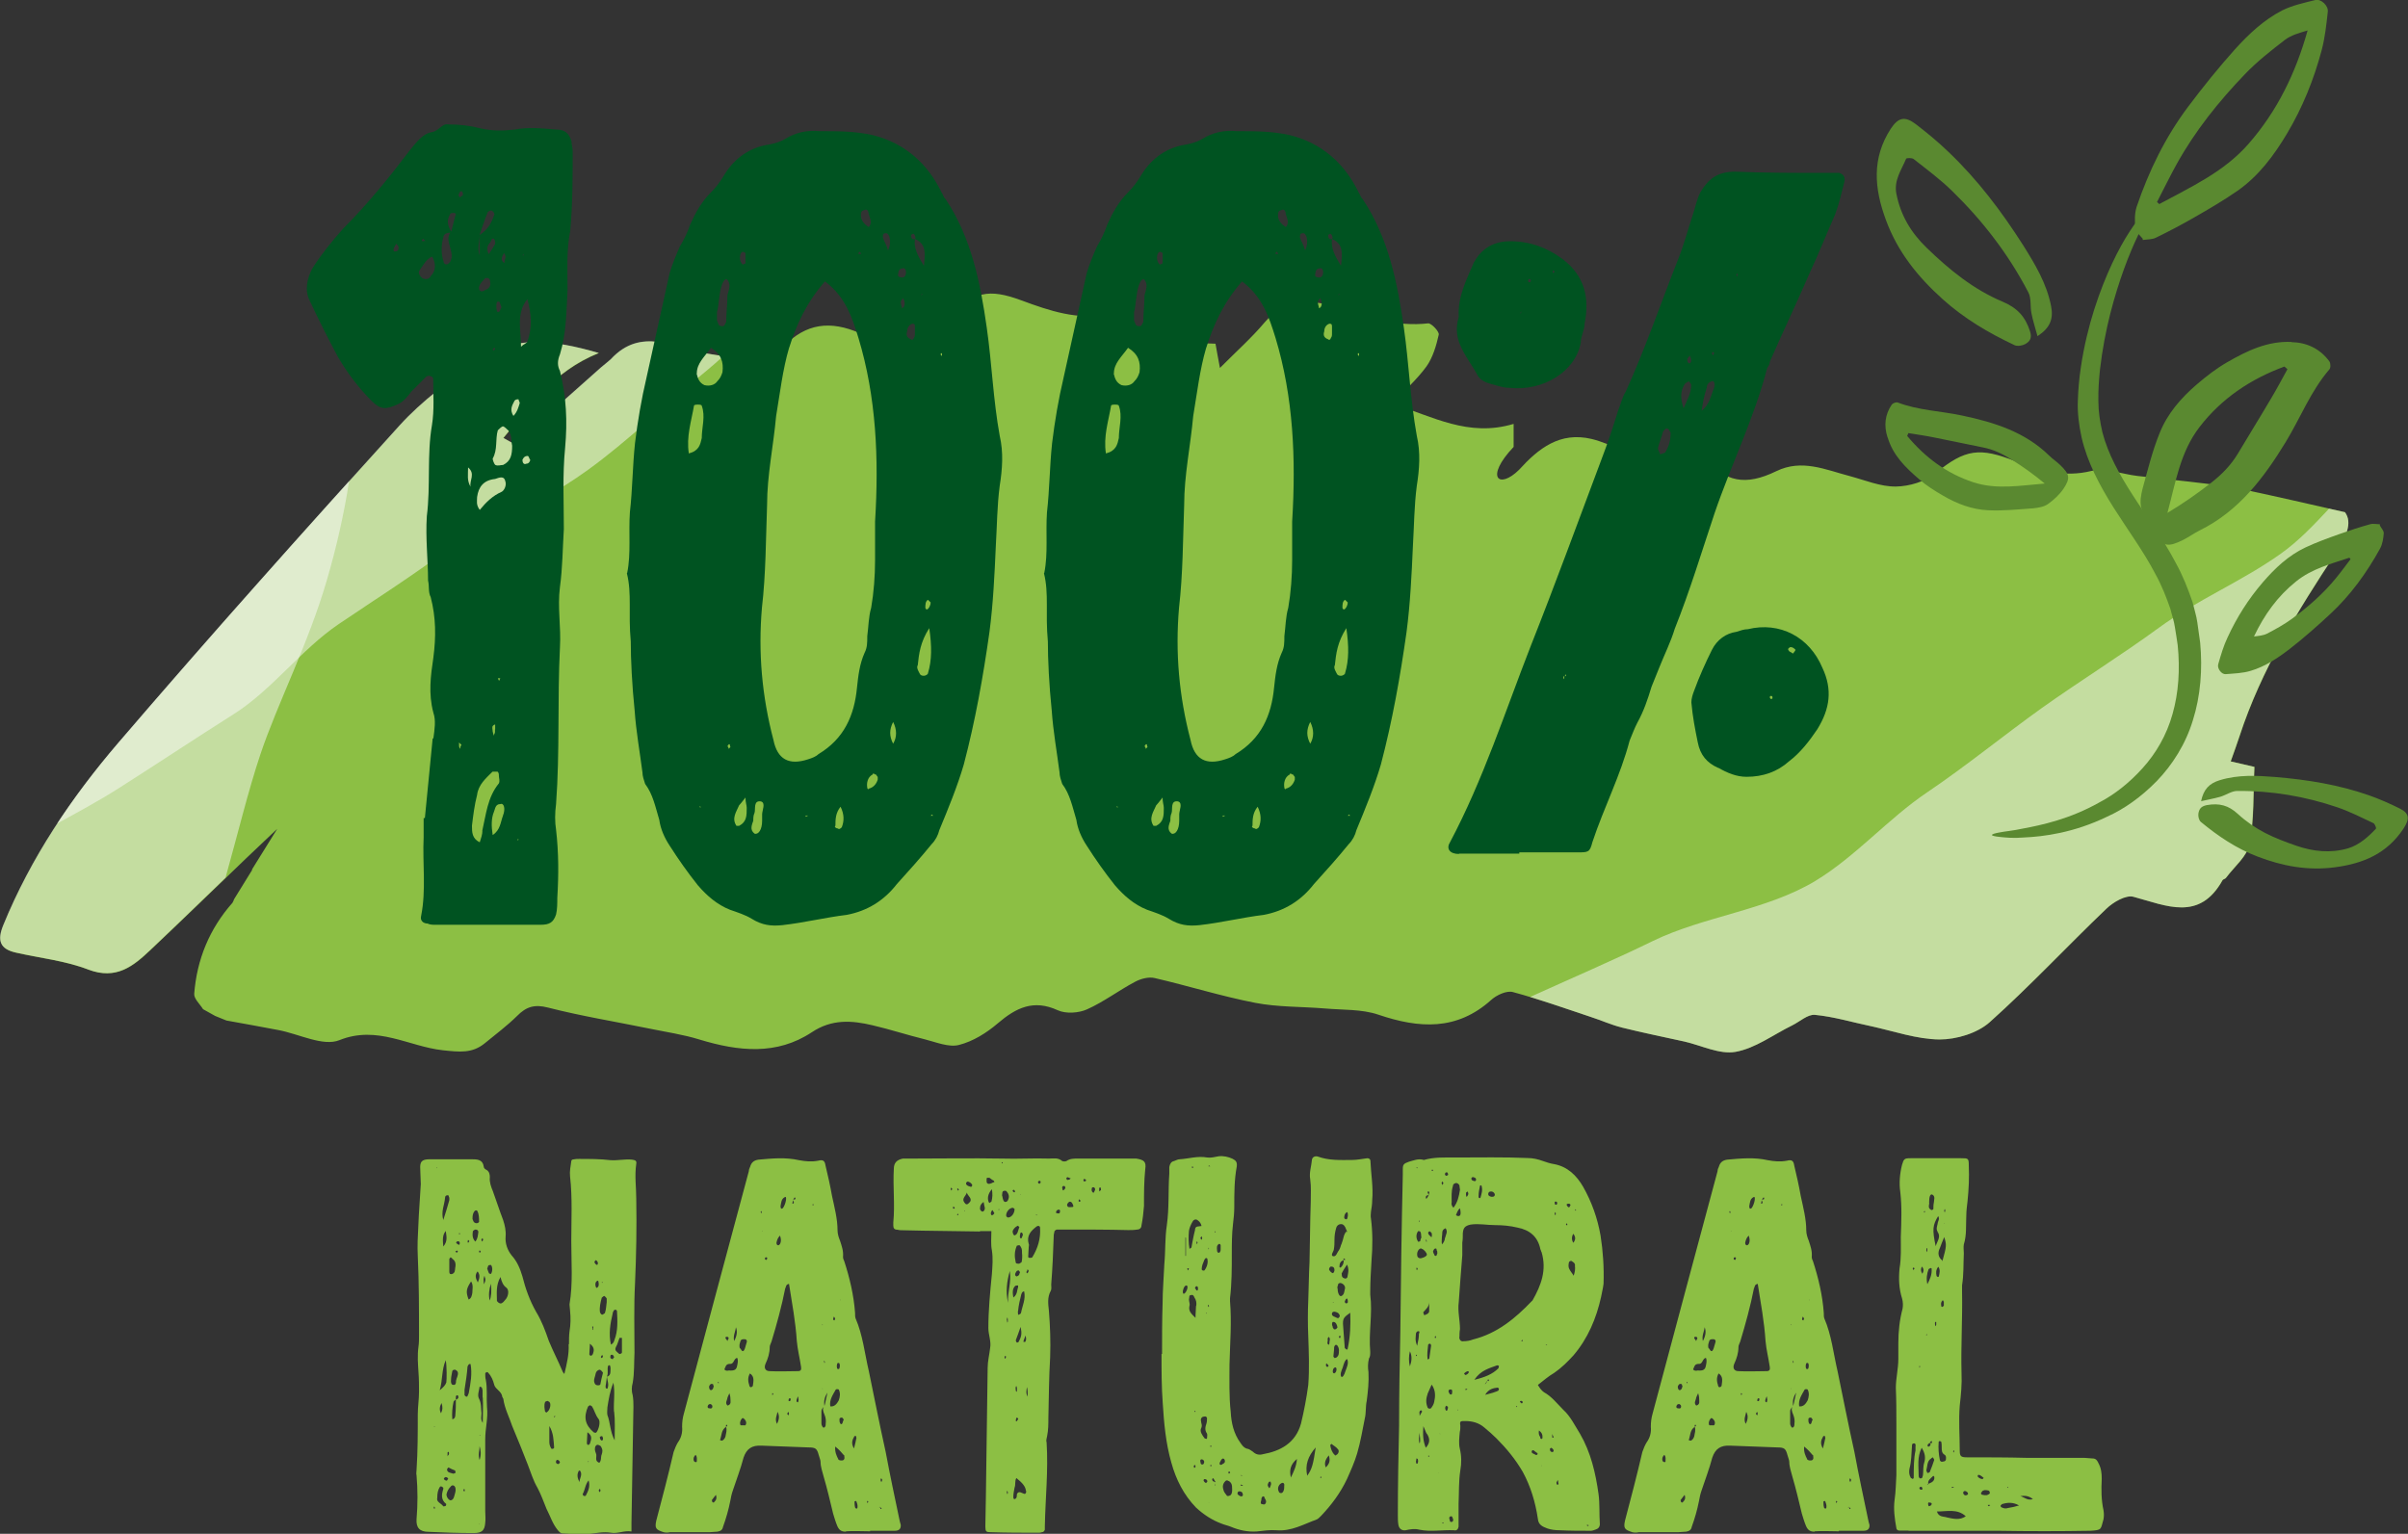
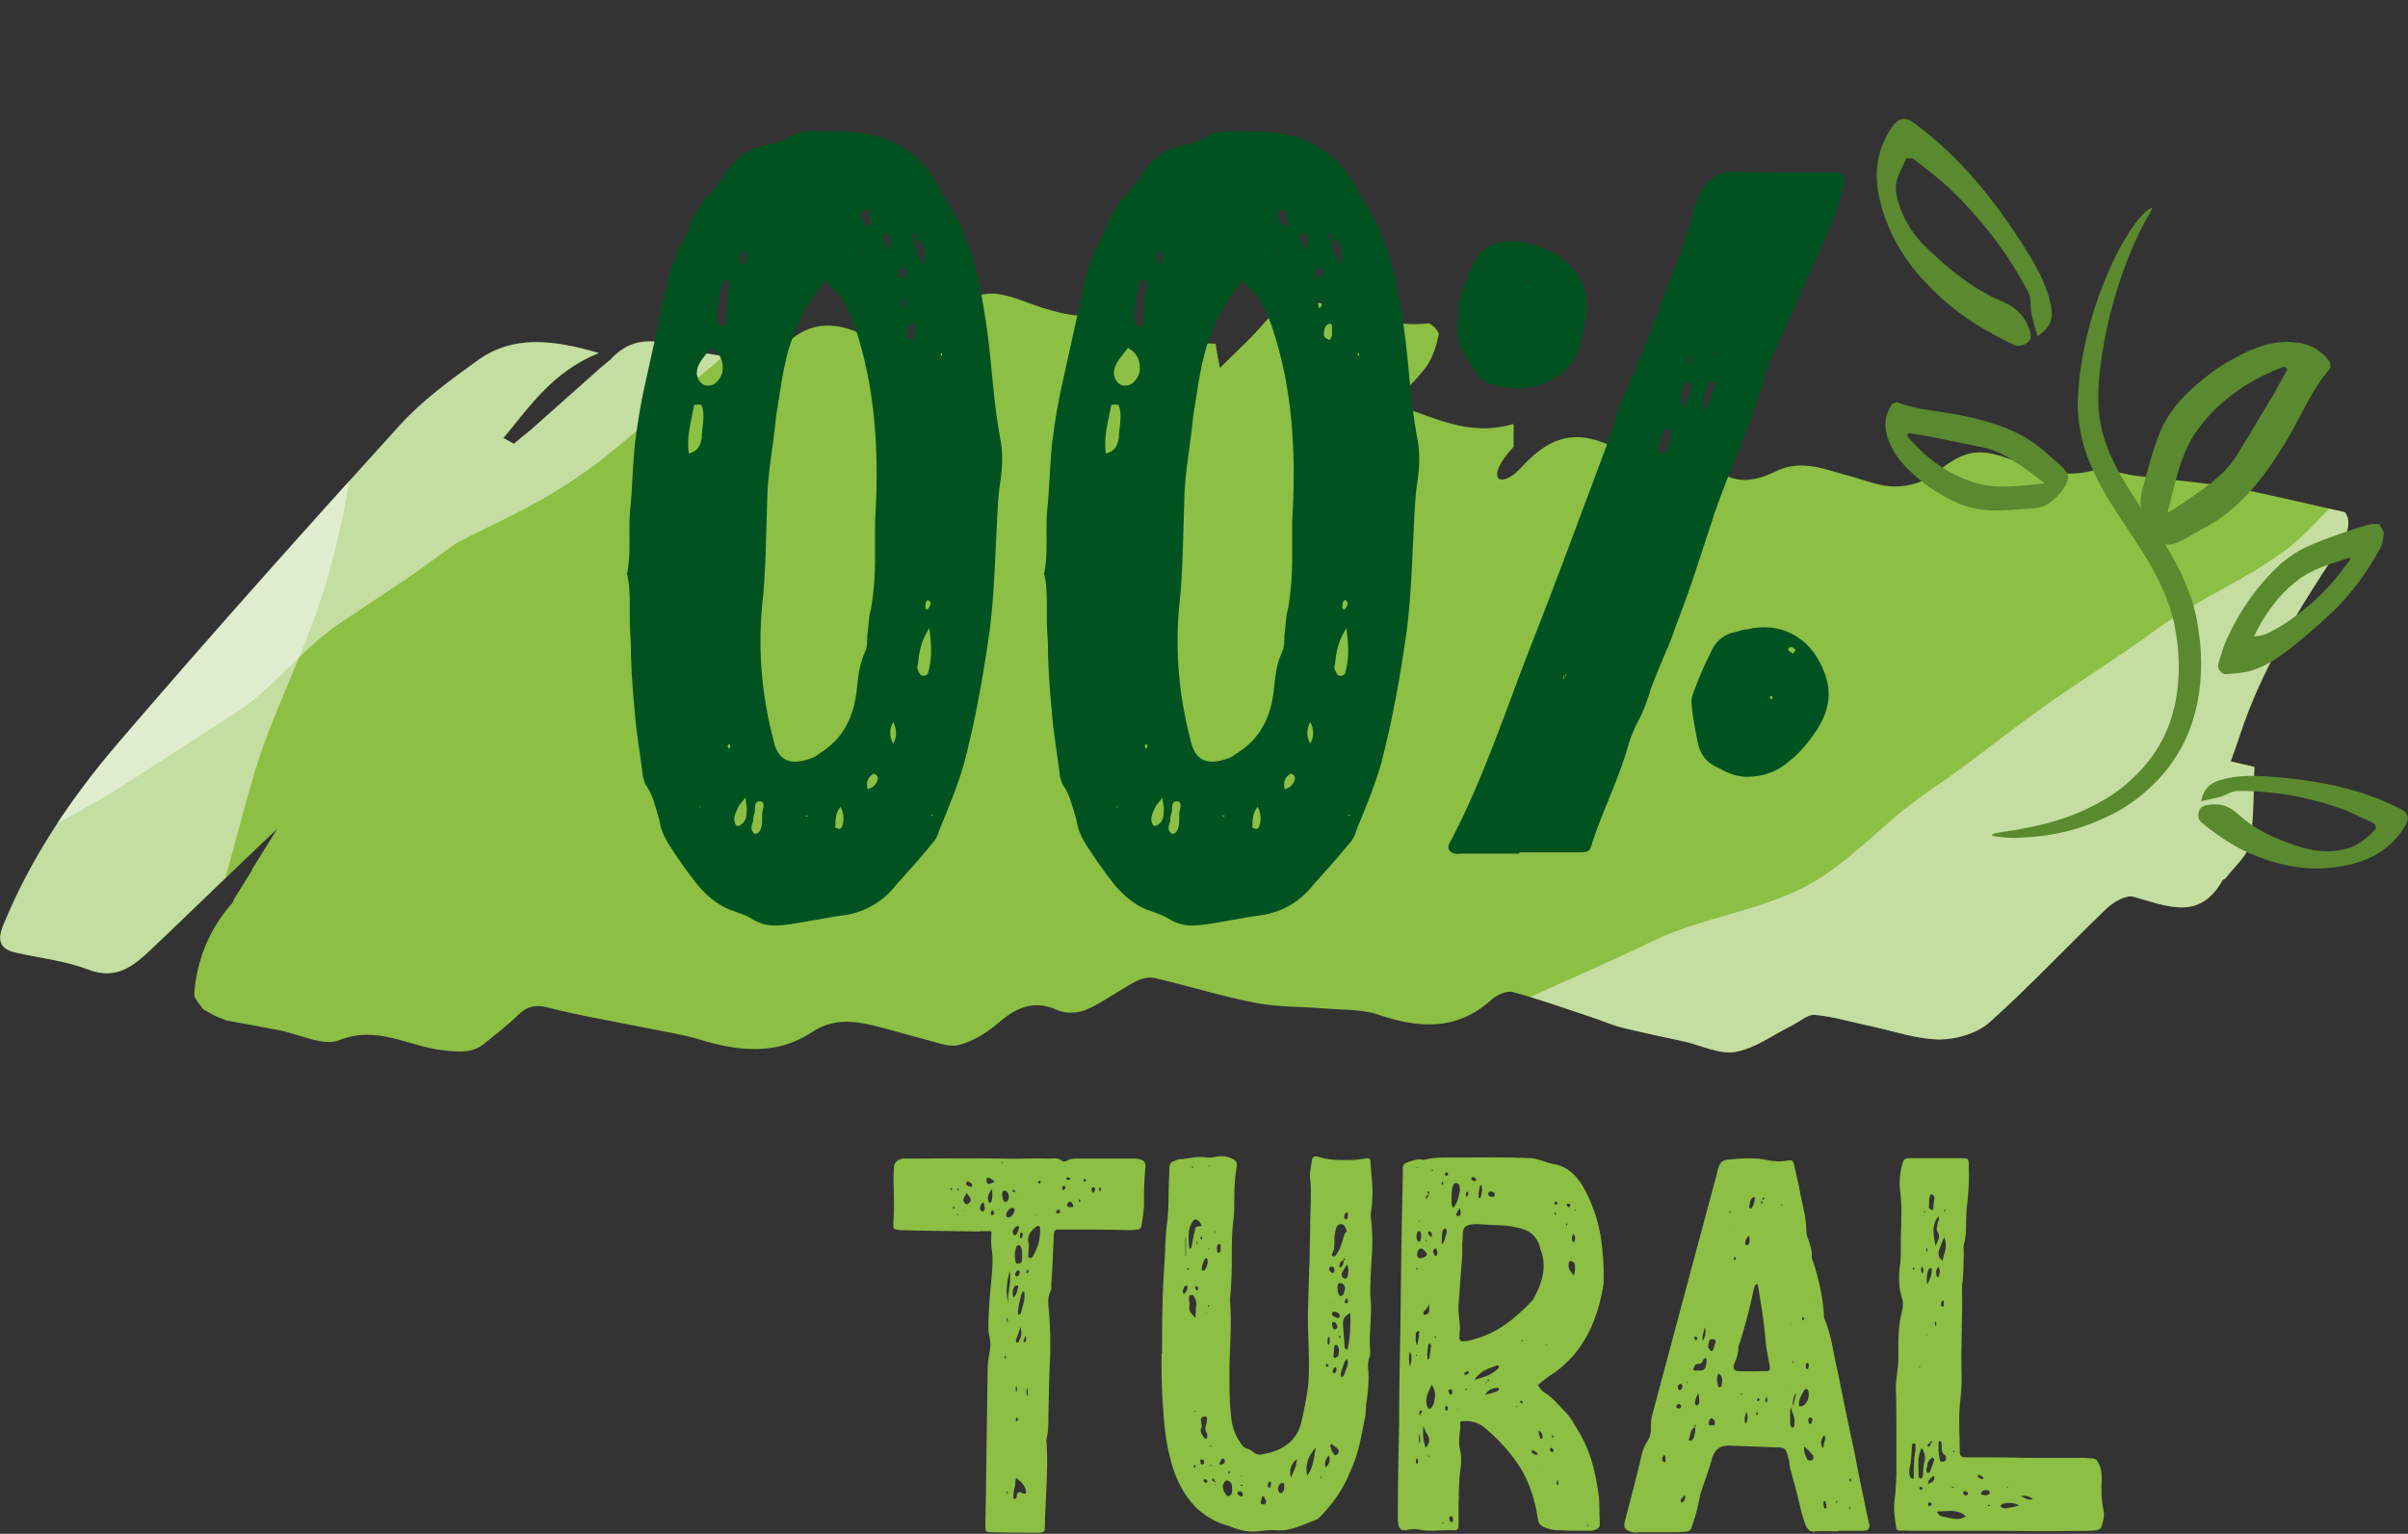
<svg xmlns="http://www.w3.org/2000/svg" viewBox="0 0 136.02 86.66">
  <rect x="0" y="0" width="136.02" height="86.66" fill="#333333" stroke="none" />
  <defs>
    <style> .cls-1, .cls-2 { fill: #8cbf44; } .cls-1, .cls-3 { fill-rule: evenodd; } .cls-4 { isolation: isolate; } .cls-5 { fill: #5a8930; } .cls-6 { fill: #005321; } .cls-3 { fill: #fcfcfc; mix-blend-mode: overlay; opacity: .5; } </style>
  </defs>
  <g class="cls-4">
    <g id="Layer_2" data-name="Layer 2">
      <g id="Layer_1-2" data-name="Layer 1">
        <g>
          <path class="cls-1" d="m131.95,31.22c.55-.84.96-1.67.51-2.28-2.07-.47-3.83-.88-5.59-1.25-.76-.16-1.53-.28-2.31-.37-1.28-.16-2.56-.28-3.83-.43-.87-.1-1.81-.48-2.6-.28-1.54.38-2.93-.02-4.26-.54-2.04-.81-2.86-.71-4.54.67-.58.47-1.48.74-2.24.75-.87.01-1.74-.36-2.6-.59-1.37-.36-2.71-.98-4.15-.28-1.75.85-2.87.62-4.11-.77-1.93.45-3.69-.13-5.44-.76-.29-.11-.59-.22-.89-.29-1.79-.42-2.99.53-4.09,1.74-1.14,1.13-1.96.45-.31-1.29v-1.3c-2.56.77-4.56-.42-6.86-1.14.73-.78,1.41-1.38,1.94-2.11.36-.51.55-1.17.69-1.79.04-.17-.42-.66-.6-.64-1.78.2-3.39-.32-5.04-.87-1.46-.49-2.99-.61-4.19.81-.74.88-1.61,1.65-2.53,2.58-.12-.62-.19-1.04-.25-1.37-2.07-.12-4.18.43-5.6-1.59-.06-.09-.31-.1-.46-.07-1.72.34-3.32-.2-4.88-.78-1.88-.7-2.77-.52-4.05.99-.29.35-.54.77-.91,1.02-.38.26-.9.54-1.32.49-.98-.11-1.99-.27-2.88-.66-1.65-.72-3.03-.56-4.29.75-.48.5-1.03.93-1.55,1.4-.02-.14-.04-.28-.06-.42-.38-.11-.76-.24-1.15-.32-.52-.1-1.05-.16-1.57-.25-1.84-.33-3.72-1.53-5.43.32-.18.16-.37.31-.55.46-1.32,1.18-2.65,2.35-3.97,3.53-.18.15-.37.3-.55.45-.14.11-.28.23-.41.34-.2-.11-.4-.22-.59-.33,1.49-1.78,2.78-3.75,5.39-4.8-2.65-.77-4.87-1.01-6.86.43-1.54,1.11-3.12,2.26-4.39,3.66-5.37,5.92-10.69,11.88-15.89,17.94-2.65,3.09-4.94,6.48-6.5,10.3-.36.88-.18,1.35.72,1.55,1.37.31,2.8.46,4.09.96,1.57.59,2.53-.19,3.5-1.11,1.81-1.71,3.6-3.45,5.4-5.18.59-.56,1.17-1.11,1.76-1.67h0s0,0,0,0c-.47.76-.94,1.51-1.41,2.27-.01.07-.04.13-.08.17-.32.51-.64,1.03-.95,1.54-.02.07-.05.13-.09.2-1.3,1.47-2.01,3.2-2.16,5.14-.02.28.32.58.5.87.23.13.46.26.68.38.22.09.43.18.64.26.98.18,1.96.35,2.94.54,1.16.22,2.52.94,3.44.57,2.14-.86,3.92.36,5.84.57.95.1,1.66.19,2.38-.4.61-.5,1.25-.98,1.81-1.53.52-.53.99-.68,1.76-.48,1.87.48,3.79.79,5.69,1.18.97.2,1.95.34,2.88.63,2.18.66,4.34.9,6.33-.42,1.13-.75,2.25-.67,3.43-.39.99.23,1.96.55,2.94.79.64.16,1.36.47,1.94.32.79-.2,1.56-.68,2.19-1.22,1.03-.88,2.02-1.37,3.39-.74.46.21,1.18.16,1.65-.05.94-.42,1.78-1.06,2.7-1.55.33-.18.78-.3,1.12-.22,1.9.44,3.77,1.03,5.68,1.4,1.29.25,2.63.21,3.94.32,1.01.09,2.08.03,3.02.35,2.3.78,4.43.92,6.38-.84.3-.27.86-.53,1.21-.44,1.49.4,2.95.92,4.42,1.41.59.19,1.16.45,1.76.6,1.17.29,2.35.53,3.53.79.96.22,1.98.74,2.88.58,1.12-.2,2.13-.97,3.19-1.49.43-.21.89-.64,1.29-.6,1.07.1,2.11.42,3.17.64,1.29.28,2.59.74,3.88.75.95,0,2.12-.35,2.82-.97,2.28-2.04,4.37-4.29,6.59-6.41.39-.38,1.11-.8,1.54-.68,1.86.5,3.72,1.41,5.03-.94.04-.06.16-.07.2-.14.47-.63,1.2-1.22,1.33-1.91.26-1.4.2-2.87.27-4.35-.35-.08-.8-.18-1.34-.31.2-.57.36-.99.5-1.43,1.23-3.76,3.29-7.09,5.45-10.36Z" />
          <path class="cls-3" d="m131.95,31.22c.55-.84.96-1.67.51-2.28-.31-.07-.61-.14-.9-.2-.86.92-1.72,1.83-2.72,2.54-2.17,1.55-4.71,2.6-6.88,4.18-2.16,1.58-4.44,2.99-6.62,4.54-2.18,1.56-4.25,3.26-6.47,4.76-2.22,1.49-4.05,3.64-6.34,5.02-2.76,1.66-6.26,1.98-9.15,3.38-2.3,1.12-4.64,2.12-6.95,3.17,1.15.35,2.29.75,3.43,1.13.59.19,1.16.45,1.76.6,1.17.29,2.35.53,3.53.79.96.22,1.98.74,2.88.58,1.12-.2,2.13-.97,3.19-1.49.43-.21.89-.64,1.29-.6,1.07.1,2.11.42,3.17.64,1.29.28,2.59.74,3.88.75.95,0,2.12-.35,2.82-.97,2.28-2.04,4.37-4.29,6.59-6.41.39-.38,1.11-.8,1.54-.68,1.86.5,3.72,1.41,5.03-.94.04-.06.16-.07.2-.14.47-.63,1.2-1.22,1.33-1.91.26-1.4.2-2.87.27-4.35-.35-.08-.8-.18-1.34-.31.2-.57.36-.99.5-1.43,1.23-3.76,3.29-7.09,5.45-10.36Z" />
          <g>
            <path class="cls-5" d="m121.54,11.77c.07.07-.32.54-.78,1.55-.48,1-1.07,2.5-1.56,4.41-.24.96-.45,2.02-.58,3.16-.06.57-.1,1.17-.09,1.76,0,.6.09,1.18.23,1.78.31,1.2.95,2.37,1.72,3.56.77,1.2,1.69,2.41,2.43,3.83.39.7.68,1.45.94,2.2.09.39.22.77.27,1.15.05.38.11.76.16,1.14.14,1.51.02,3.02-.41,4.38-.41,1.36-1.17,2.54-2.04,3.44-.88.9-1.84,1.58-2.8,2.01-1.9.92-3.6,1.13-4.73,1.18-.57.05-1.02,0-1.32-.03-.3-.03-.46-.07-.46-.11,0-.05.16-.1.45-.15.29-.06.72-.09,1.27-.21,1.08-.2,2.68-.54,4.36-1.49.86-.45,1.69-1.11,2.43-1.93.74-.82,1.36-1.86,1.69-3.06.34-1.19.43-2.52.29-3.89-.05-.34-.1-.68-.16-1.03-.05-.35-.17-.67-.25-1.01-.23-.66-.49-1.33-.85-1.98-.68-1.3-1.57-2.5-2.36-3.75-.79-1.25-1.49-2.57-1.81-3.97-.15-.69-.24-1.41-.21-2.07.02-.66.08-1.29.17-1.89.18-1.21.45-2.3.76-3.28.63-1.96,1.38-3.45,2.01-4.41.62-.97,1.17-1.37,1.23-1.3Z" />
-             <path class="cls-5" d="m121.02,13.47c-.14-.18-.38-.35-.4-.55-.04-.4-.05-.85.07-1.23.69-2.03,1.62-3.94,2.91-5.66.84-1.12,1.72-2.21,2.65-3.25.77-.85,1.63-1.66,2.66-2.19.58-.29,1.24-.43,1.88-.59.31-.08.74.32.7.66-.08.73-.16,1.48-.35,2.19-.44,1.65-1.08,3.23-1.95,4.69-.74,1.24-1.6,2.4-2.8,3.24-.78.54-1.6,1.02-2.42,1.49-.71.41-1.45.8-2.19,1.16-.22.11-.49.09-.74.13,0-.04-.01-.07-.02-.11Zm.82-2.06s.09.08.13.12c1.79-.97,3.65-1.81,5.04-3.4,1.63-1.86,2.67-4.02,3.34-6.41-.46.14-.93.26-1.29.54-.78.6-1.57,1.22-2.25,1.93-1.48,1.54-2.81,3.2-3.85,5.07-.39.7-.74,1.43-1.11,2.14Z" />
            <path class="cls-5" d="m129.43,19.33c.88.02,1.62.37,2.15,1.09.07.1.08.36,0,.45-1.06,1.23-1.64,2.75-2.47,4.11-1.24,2.03-2.65,3.9-4.86,4.99-.32.16-.62.38-.94.54-.83.41-1.12.38-1.66-.34-.32-.42-.54-.95-.69-1.46-.1-.34-.02-.76.07-1.11.29-1.05.55-2.12.96-3.13.44-1.1,1.2-1.98,2.11-2.76.54-.46,1.08-.88,1.7-1.24,1.13-.65,2.28-1.21,3.64-1.15Zm-.22,1.53c-.05-.05-.11-.1-.17-.15-1.9.7-3.54,1.79-4.79,3.41-1.1,1.42-1.36,3.16-1.82,4.86.88-.53,1.7-1.1,2.48-1.71.59-.46,1.11-.99,1.5-1.64.61-1.03,1.25-2.05,1.86-3.09.33-.55.63-1.12.94-1.68Z" />
            <path class="cls-5" d="m115.11,18.98c.7-.46.89-.97.75-1.68-.25-1.29-.91-2.38-1.59-3.46-1.21-1.9-2.57-3.7-4.21-5.26-.58-.56-1.21-1.08-1.85-1.57-.62-.47-.99-.37-1.41.27-1.08,1.67-.93,3.37-.27,5.15.66,1.8,1.8,3.21,3.2,4.47,1.22,1.1,2.6,1.91,4.06,2.6.16.08.45.03.61-.06.24-.14.4-.31.27-.72-.27-.84-.73-1.33-1.56-1.68-1.64-.69-3-1.8-4.28-3.04-.89-.86-1.47-1.84-1.71-3.05-.15-.77.29-1.35.55-1.98.02-.05.34-.06.43.02.75.59,1.52,1.16,2.19,1.82,1.72,1.68,3.18,3.58,4.29,5.72.17.33.09.78.17,1.17.08.42.22.83.34,1.29Z" />
            <path class="cls-5" d="m134.43,29.69c.08.15.23.3.22.44-.02.29-.07.61-.21.87-.75,1.36-1.66,2.62-2.8,3.68-.74.69-1.51,1.37-2.31,1.99-.66.51-1.38.99-2.19,1.23-.45.14-.94.15-1.42.19-.23.02-.49-.32-.42-.56.15-.52.3-1.04.53-1.52.52-1.13,1.18-2.17,1.99-3.11.68-.79,1.45-1.52,2.41-1.97.62-.29,1.28-.53,1.93-.76.56-.2,1.14-.39,1.72-.55.17-.05.37,0,.55,0,0,.03,0,.05,0,.08Zm-1.66,1.9s-.04-.05-.06-.08c-1.04.35-2.12.62-3.01,1.34-1.05.84-1.8,1.89-2.38,3.11.26-.03.52-.05.74-.16.48-.25.95-.51,1.38-.82.93-.68,1.8-1.44,2.53-2.34.28-.34.53-.69.8-1.04Z" />
            <path class="cls-5" d="m106.62,24.71c-.21-.65-.15-1.28.24-1.85.06-.08.24-.15.33-.12,1.18.45,2.44.48,3.65.74,1.8.38,3.54.92,4.91,2.26.2.2.44.35.64.55.51.5.57.72.18,1.31-.23.34-.55.64-.89.88-.22.16-.55.21-.83.24-.85.06-1.7.15-2.54.11-.91-.04-1.76-.36-2.56-.83-.48-.28-.93-.56-1.34-.92-.77-.66-1.48-1.35-1.78-2.36Zm1.18-.24c-.02.05-.05.11-.07.16,1.01,1.21,2.22,2.12,3.74,2.62,1.32.43,2.67.18,4.03.07-.61-.51-1.24-.96-1.9-1.37-.49-.31-1.01-.56-1.59-.67-.91-.18-1.82-.38-2.74-.56-.49-.1-.98-.17-1.47-.25Z" />
            <path class="cls-5" d="m124.33,45.28c.14-.69.47-1.02,1.06-1.2,1.06-.32,2.1-.26,3.12-.18,1.82.15,3.6.44,5.29,1.03.6.21,1.19.47,1.75.75.55.27.58.58.22,1.13-.95,1.44-2.3,1.98-3.86,2.19-1.57.21-2.99-.07-4.38-.6-1.21-.46-2.24-1.16-3.21-1.96-.11-.09-.16-.31-.14-.47.04-.23.12-.41.47-.48.72-.13,1.24.02,1.75.49,1.02.93,2,1.35,3.33,1.81.93.32,1.91.43,2.91.14.63-.19,1.16-.67,1.57-1.11.03-.03-.06-.27-.14-.31-.68-.32-1.34-.66-2.05-.9-1.8-.61-3.69-.94-5.66-.92-.3,0-.63.24-.95.33-.35.1-.7.16-1.09.25Z" />
          </g>
          <path class="cls-3" d="m25.48,30.9c1.05-.77,4.38-1.94,7.73-4.35,2.22-1.6,4.44-3.76,6.78-5.67.3-.25.58-.5.87-.76-.31-.05-.62-.09-.93-.15-1.84-.33-3.72-1.53-5.43.32-.18.16-.37.31-.55.46-1.32,1.18-2.65,2.35-3.97,3.53-.18.15-.37.3-.55.45-.14.11-.28.23-.41.34-.2-.11-.4-.22-.59-.33,1.49-1.78,2.78-3.75,5.39-4.8-2.65-.77-4.87-1.01-6.86.43-1.54,1.11-3.12,2.26-4.39,3.66-5.37,5.92-10.69,11.88-15.89,17.94-1.24,1.45-2.4,2.97-3.45,4.56,1.16-.64,2.34-1.27,3.47-1.99,2.17-1.38,4.32-2.81,6.5-4.19,2.18-1.38,3.79-3.63,5.92-5.08,2.14-1.45,4.31-2.81,6.35-4.37Z" />
          <path class="cls-3" d="m19.73,27.17c-4.4,4.89-8.77,9.8-13.05,14.8-2.65,3.09-4.94,6.48-6.5,10.3-.36.88-.18,1.35.72,1.55,1.37.31,2.8.46,4.09.96,1.57.59,2.53-.19,3.5-1.11,1.43-1.35,2.84-2.72,4.25-4.08.7-2.5,1.29-4.95,1.97-6.97.96-2.87,2.71-6.25,3.75-9.83.55-1.87.98-3.78,1.26-5.61Z" />
          <g>
-             <path class="cls-6" d="m24.48,41.72c.07-.51.15-1.02,0-1.45-.29-1.09-.15-2.1,0-3.12.15-1.16.15-2.25-.15-3.41-.15-.29-.07-.58-.15-.94,0-1.16-.15-2.4-.07-3.63.22-1.74,0-3.48.29-5.15.14-.87.07-1.74.07-2.61,0-.07-.07-.15-.15-.15-.07-.07-.15,0-.22,0-.29.29-.58.58-.87.87-.22.29-.44.58-.8.73-.65.29-.94.29-1.45-.22-.73-.73-1.38-1.6-1.89-2.47-.58-1.09-1.09-2.1-1.6-3.19-.29-.58-.15-1.23.15-1.81.51-.8,1.09-1.52,1.74-2.25,1.38-1.38,2.61-2.9,3.77-4.43.36-.44.73-.94,1.23-1.02.43-.07.58-.51.94-.44.65,0,1.23.07,1.81.22.65.15,1.23.15,1.96.07.73-.15,1.52-.07,2.32,0,.51,0,.73.22.87.65,0,.22.07.36.07.58,0,1.45,0,2.98-.14,4.5-.22,1.09-.15,2.25-.15,3.34-.07,1.23-.07,2.47-.43,3.63-.15.36-.15.65,0,.94.36,1.45.43,2.83.29,4.36-.15,1.52-.07,3.05-.07,4.57-.07,1.09-.07,2.18-.22,3.27-.15,1.16.07,2.25,0,3.41-.15,2.98,0,5.88-.22,8.86-.07.51-.07,1.02,0,1.45.15,1.31.15,2.54.07,3.85,0,.29,0,.65-.07.94-.15.44-.36.58-.87.58h-5.95c-.15,0-.29,0-.44-.07-.22,0-.44-.15-.36-.44.29-1.45.07-2.98.14-4.43v-1.09h.07c.15-1.52.29-2.98.44-4.5Zm-2.25-27.58s0,.07.07.07c.15,0,.22-.07.22-.22,0-.07-.07-.15-.14-.22-.07.15-.15.22-.15.36Zm1.45,1.16c-.07.15.07.36.22.44.22.07.36,0,.44-.15.29-.29.29-.73.07-1.09-.36.15-.51.51-.73.8Zm.36-1.81c0-.07.07,0,.15,0,0,.07,0,.15-.07.15s-.15-.07-.22-.15l-.07.07c0,.15.14,0,.29.07q-.15-.07-.07-.15Zm1.02-.15c-.15.51-.15,1.02,0,1.45,0,.07.07.15.15.15s.15-.07.22-.15c.15-.29.07-.51,0-.8-.07-.29-.22-.58.07-.94.07-.29.15-.58.22-.87.07-.07,0-.15-.07-.15s-.22,0-.22.07c-.22.36-.14.65.07,1.02-.15.07-.36,0-.44.22Zm1.02-2.54c-.07,0-.15.07-.15.15-.07.07,0,.15.07.22,0-.07.07-.07.15-.15,0-.07,0-.15-.07-.22Zm-.15,31.14v.15c0,.07,0,.15.07.22,0-.07,0-.15.07-.22l-.15-.15Zm.51-15.53c0,.44-.07.73.14,1.09-.07-.36.29-.73-.14-1.09Zm.8,20.54c.22-.94.29-1.89.94-2.69.07-.15,0-.29,0-.44,0-.07,0-.15-.07-.22h-.29c-.36.36-.8.73-.87,1.31-.15.58-.22,1.16-.29,1.74,0,.36,0,.73.44.94.07-.22.15-.44.15-.65Zm1.09-19.16c.15-.07.29-.36.22-.58-.07-.36-.36-.22-.58-.15-.65.07-.94.44-1.02,1.02,0,.22-.07.44.15.73.36-.44.73-.8,1.23-1.02Zm-1.23-14.52c.44-.29.65-.65.8-1.09.07-.07,0-.22-.15-.29-.07,0-.22.07-.22.15-.15.36-.29.8-.44,1.23,0,.36-.15.73,0,1.16-.07,0-.15-.07-.07-.07.22,0,0-.07.07.07v-1.16Zm.29,2.47c-.07.07-.22.22-.29.36-.07.15-.07.29.07.36.07,0,.15,0,.22-.07.22-.07.36-.22.29-.51,0-.15-.15-.22-.29-.15Zm.58-1.96c0-.07,0-.22-.07-.29-.15-.07-.15.15-.22.22-.15.15-.22.36-.07.65.14-.22.29-.44.36-.58Zm.44,32.3c.15-.36.07-.73-.15-.65-.29,0-.29.29-.36.44-.15.36-.15.8-.07,1.31.44-.29.44-.73.58-1.09Zm-.44-4.86v-.29c-.22.07-.15.22-.15.29,0,.15.07.29.07.36,0-.07.07-.15.07-.22v-.15Zm0-21.56h-.07l-.07.07c0,.07.07.07.07.07q.07-.07.07-.15Zm.73,4.65c-.07-.07-.22-.22-.29-.22s-.22.15-.29.22c-.15.51,0,1.09-.29,1.6,0,.07.07.29.15.36.15.07.29,0,.44,0,.44-.22.51-.58.51-1.09-.07-.29,0-.58-.22-.87Zm-.51-7.26c-.15-.07-.15.15-.15.22,0,.15,0,.29.07.36.15,0,.15-.15.22-.29-.07-.07-.07-.29-.14-.29Zm-.07,21.27l.07.15.07-.15h-.15Zm.44-23.81c0-.07-.07-.15-.07-.22-.07.07-.15.22-.15.36,0,.07.07.15.15.22,0-.15.07-.29.07-.36Zm.8,8.27c0-.07-.07-.15-.07-.22-.07,0-.15,0-.22.07-.15.29-.29.51-.07.87.22-.22.29-.51.36-.73Zm-.15,24.68h.07v-.07l-.07.07Zm.22-27.87c.15-.15.36-.22.36-.29.29-.8.22-1.6,0-2.4-.65.8-.36,1.74-.36,2.69Zm.15-5.23l-.07.07h.07v-.07Zm.22,11.4c-.14,0-.22.07-.29.22,0,.15.07.29.22.22.15,0,.22-.15.22-.22-.07-.07-.07-.22-.15-.22Z" />
            <path class="cls-6" d="m35.43,32.36c.22-1.09.07-2.25.15-3.41.15-1.31.15-2.61.29-3.92.15-1.23.36-2.47.65-3.7.43-1.96.87-3.92,1.3-5.88.15-.51.36-1.02.58-1.52.22-.36.44-.8.58-1.23.29-.65.65-1.31,1.16-1.81.29-.29.51-.58.73-.94.51-.87,1.3-1.52,2.32-1.74.43-.07.8-.15,1.16-.36.58-.36,1.23-.51,1.96-.44,1.02,0,1.96,0,2.97.22,1.81.44,3.12,1.6,3.92,3.27.07.07.07.22.22.36,1.45,2.18,1.96,4.72,2.32,7.26.29,2.03.36,4.06.73,6.1.22.94.15,1.89,0,2.83-.15,1.16-.15,2.25-.22,3.41-.07,1.6-.15,3.27-.36,4.86-.36,2.54-.8,5.01-1.45,7.48-.36,1.23-.87,2.47-1.38,3.7-.07.29-.22.58-.44.8-.65.8-1.3,1.52-1.96,2.25-.73.94-1.67,1.52-2.83,1.74-1.23.15-2.39.44-3.63.58-.65.07-1.16,0-1.74-.36-.36-.22-.8-.36-1.23-.51-.73-.29-1.31-.8-1.81-1.38-.58-.73-1.09-1.45-1.6-2.25-.29-.44-.51-.94-.58-1.45-.22-.73-.36-1.45-.8-2.03-.07-.22-.15-.44-.15-.65-.15-1.16-.36-2.32-.44-3.48-.15-1.45-.22-2.9-.22-3.92-.15-1.6.07-2.69-.22-3.85Zm4.21-7.62c0-.58.22-1.23,0-1.81,0-.07-.15-.07-.22-.07s-.22,0-.22.07c-.15.87-.44,1.74-.29,2.69.58-.15.65-.51.73-.87Zm-.29-3.63c.07.29.15.51.44.65.29.07.58,0,.73-.22.15-.15.22-.29.29-.51.07-.58-.07-1.02-.65-1.38-.36.51-.8.87-.8,1.45Zm.22,24.46h-.07l.07.07v-.07Zm.94-27.44c.07.15.07.29.22.29.22.07.22-.15.29-.22,0-.51.07-1.02.07-1.52.07-.29.22-.58,0-.87-.15-.15-.36.22-.44.87-.07.36-.07.73-.15.94v.51Zm.73,24.03c0-.15-.07-.15-.15,0,0,0,.07.07.07.15l.07-.07s.07-.07,0-.07Zm.51,3.34c-.15.36-.44.73-.15,1.16h.15c.43-.22.43-.58.43-1.02,0-.15-.07-.29-.07-.58-.22.29-.29.36-.36.44Zm.36-31.21l-.15-.07c-.22.07-.22.58,0,.73l.15-.07v-.58Zm.94,31.72c0-.22.22-.65-.07-.73-.44-.07-.29.44-.36.65-.07.15-.07.29-.07.44-.07.22-.22.51.07.73.22.07.43-.22.43-.73v-.36Zm1.52-26.35c-.36,1.23-.51,2.54-.73,3.85-.15,1.67-.51,3.34-.51,5.01-.07,1.96-.07,3.92-.29,5.81-.22,2.54,0,5.01.65,7.48.22,1.09.87,1.45,1.96,1.09.22-.07.44-.15.58-.29,1.45-.87,2.03-2.18,2.18-3.77.07-.65.14-1.31.43-1.96.15-.29.15-.58.15-.94.07-.51.07-1.09.22-1.6.15-.87.22-1.81.22-2.69v-2.18c.22-3.56.07-7.04-.94-10.38-.36-1.16-.73-2.32-1.89-3.19-1.02,1.16-1.6,2.4-2.03,3.77Zm.94,26.42v.07l.14-.07h-.14Zm1.67.58c-.07.07.07.15.15.15.07.07.15,0,.22-.07.14-.36.14-.73-.07-1.16-.29.36-.29.73-.29,1.09Zm1.38-32.45c0,.07-.07.07-.07.07v.07h.15c0-.07-.07-.07-.07-.15Zm.51-2.1c0-.15-.07-.36-.29-.22-.15,0-.15.22-.15.29,0,.29.22.51.44.65.22-.22.07-.51,0-.73Zm.36,31.65c-.07-.07-.14-.07-.14,0-.29.15-.36.51-.29.8,0,0,.07.07.07,0,.29-.07.44-.29.51-.51v-.15c-.07-.07-.07-.15-.15-.15Zm.8-30.41c-.07-.15-.15-.22-.29-.15-.07,0-.07.15-.07.22.07.22.22.44.29.73.14-.29.14-.58.07-.8Zm.22,27.44c-.22.44-.22.8,0,1.23.22-.36.22-.8,0-1.23Zm.51-25.62c-.15,0-.22.15-.22.29-.07.15.07.22.22.22s.22-.15.22-.29-.07-.29-.22-.22Zm.07,1.67c-.07.07-.15.15-.15.22,0,.15.07.29.07.36.15-.07.15-.22.15-.29,0-.15-.07-.22-.07-.29Zm.65,1.6c0-.15-.07-.15-.15-.15-.22.07-.29.29-.29.44-.07.22,0,.36.22.44.07.07.15,0,.15-.07.07-.07.07-.15.07-.29v-.36Zm-.07-5.23c-.07,0-.15.07-.15.07,0,.15.07.29.22.22-.07.51.15.94.51,1.52.07-.73.14-1.23-.51-1.52.07-.07,0-.22-.07-.29Zm.22,24.39c-.07.15.07.36.15.51.07.07.15.07.22.07s.22-.07.22-.15c.22-.73.22-1.52.07-2.54-.51.8-.58,1.45-.65,2.1Zm.22-20.98v.07l.07-.07h-.07Zm.22,17.71c0,.07.07.15.15.07.07-.07.15-.22.15-.36l-.15-.15c-.15.07-.15.29-.15.44Zm.29,11.76h.15l-.07-.07-.07.07Zm.65-26.13h-.07v.07q0,.07.07.07v-.15Z" />
            <path class="cls-6" d="m58.99,32.36c.22-1.09.07-2.25.15-3.41.15-1.31.15-2.61.29-3.92.15-1.23.36-2.47.65-3.7.43-1.96.87-3.92,1.3-5.88.15-.51.36-1.02.58-1.52.22-.36.44-.8.58-1.23.29-.65.65-1.31,1.16-1.81.29-.29.51-.58.73-.94.51-.87,1.3-1.52,2.32-1.74.43-.07.8-.15,1.16-.36.58-.36,1.23-.51,1.96-.44,1.02,0,1.96,0,2.97.22,1.81.44,3.12,1.6,3.92,3.27.07.07.07.22.22.36,1.45,2.18,1.96,4.72,2.32,7.26.29,2.03.36,4.06.73,6.1.22.94.15,1.89,0,2.83-.15,1.16-.15,2.25-.22,3.41-.07,1.6-.15,3.27-.36,4.86-.36,2.54-.8,5.01-1.45,7.48-.36,1.23-.87,2.47-1.38,3.7-.07.29-.22.58-.44.8-.65.8-1.3,1.52-1.96,2.25-.73.94-1.67,1.52-2.83,1.74-1.23.15-2.39.44-3.63.58-.65.07-1.16,0-1.74-.36-.36-.22-.8-.36-1.23-.51-.73-.29-1.31-.8-1.81-1.38-.58-.73-1.09-1.45-1.6-2.25-.29-.44-.51-.94-.58-1.45-.22-.73-.36-1.45-.8-2.03-.07-.22-.15-.44-.15-.65-.15-1.16-.36-2.32-.44-3.48-.15-1.45-.22-2.9-.22-3.92-.15-1.6.07-2.69-.22-3.85Zm4.21-7.62c0-.58.22-1.23,0-1.81,0-.07-.15-.07-.22-.07s-.22,0-.22.07c-.15.87-.44,1.74-.29,2.69.58-.15.65-.51.73-.87Zm-.29-3.63c.07.29.15.51.44.65.29.07.58,0,.73-.22.15-.15.22-.29.29-.51.07-.58-.07-1.02-.65-1.38-.36.51-.8.87-.8,1.45Zm.22,24.46h-.07l.07.07v-.07Zm.94-27.44c.07.15.07.29.22.29.22.07.22-.15.29-.22,0-.51.07-1.02.07-1.52.07-.29.22-.58,0-.87-.15-.15-.36.22-.44.87-.07.36-.07.73-.15.94v.51Zm.73,24.03c0-.15-.07-.15-.15,0,0,0,.07.07.07.15l.07-.07s.07-.07,0-.07Zm.51,3.34c-.15.36-.44.73-.15,1.16h.15c.43-.22.43-.58.43-1.02,0-.15-.07-.29-.07-.58-.22.29-.29.36-.36.44Zm.36-31.21l-.15-.07c-.22.07-.22.58,0,.73l.15-.07v-.58Zm.94,31.72c0-.22.22-.65-.07-.73-.44-.07-.29.44-.36.65-.07.15-.07.29-.07.44-.07.22-.22.51.07.73.22.07.43-.22.43-.73v-.36Zm1.52-26.35c-.36,1.23-.51,2.54-.73,3.85-.15,1.67-.51,3.34-.51,5.01-.07,1.96-.07,3.92-.29,5.81-.22,2.54,0,5.01.65,7.48.22,1.09.87,1.45,1.96,1.09.22-.07.44-.15.58-.29,1.45-.87,2.03-2.18,2.18-3.77.07-.65.14-1.31.43-1.96.15-.29.15-.58.15-.94.07-.51.07-1.09.22-1.6.15-.87.22-1.81.22-2.69v-2.18c.22-3.56.07-7.04-.94-10.38-.36-1.16-.73-2.32-1.89-3.19-1.02,1.16-1.6,2.4-2.03,3.77Zm.94,26.42v.07l.14-.07h-.14Zm1.67.58c-.07.07.07.15.15.15.07.07.15,0,.22-.07.14-.36.14-.73-.07-1.16-.29.36-.29.73-.29,1.09Zm1.38-32.45c0,.07-.07.07-.07.07v.07h.15c0-.07-.07-.07-.07-.15Zm.51-2.1c0-.15-.07-.36-.29-.22-.15,0-.15.22-.15.29,0,.29.22.51.44.65.22-.22.07-.51,0-.73Zm.36,31.65c-.07-.07-.14-.07-.14,0-.29.15-.36.51-.29.8,0,0,.07.07.07,0,.29-.07.44-.29.51-.51v-.15c-.07-.07-.07-.15-.15-.15Zm.8-30.41c-.07-.15-.15-.22-.29-.15-.07,0-.07.15-.07.22.07.22.22.44.29.73.14-.29.14-.58.07-.8Zm.22,27.44c-.22.44-.22.8,0,1.23.22-.36.22-.8,0-1.23Zm.51-25.62c-.15,0-.22.15-.22.29-.07.15.07.22.22.22s.22-.15.22-.29-.07-.29-.22-.22Zm.07,1.67c-.07.07-.15.15-.15.22,0,.15.07.29.07.36.15-.07.15-.22.15-.29,0-.15-.07-.22-.07-.29Zm.65,1.6c0-.15-.07-.15-.15-.15-.22.07-.29.29-.29.44-.07.22,0,.36.22.44.07.07.15,0,.15-.07.07-.07.07-.15.07-.29v-.36Zm-.07-5.23c-.07,0-.15.07-.15.07,0,.15.07.29.22.22-.07.51.15.94.51,1.52.07-.73.14-1.23-.51-1.52.07-.07,0-.22-.07-.29Zm.22,24.39c-.07.15.07.36.15.51.07.07.15.07.22.07s.22-.07.22-.15c.22-.73.22-1.52.07-2.54-.51.8-.58,1.45-.65,2.1Zm.22-20.98v.07l.07-.07h-.07Zm.22,17.71c0,.07.07.15.15.07.07-.07.15-.22.15-.36l-.15-.15c-.15.07-.15.29-.15.44Zm.29,11.76h.15l-.07-.07-.07.07Zm.65-26.13h-.07v.07q0,.07.07.07v-.15Z" />
            <path class="cls-6" d="m82.41,48.25c-.51,0-.73-.29-.51-.65,1.89-3.56,3.12-7.4,4.57-11.11,1.38-3.48,2.68-7.04,3.99-10.53.36-.94.65-1.81.94-2.76.15-.36.22-.73.44-1.09,1.09-2.4,1.96-4.94,2.9-7.33.36-.87.58-1.74.87-2.61.15-.44.22-.87.44-1.31.44-.73.94-1.16,1.96-1.16,1.74.07,3.41.07,5.15.07h.73c.22.07.36.22.29.51-.15.58-.29,1.23-.51,1.81-.51,1.16-.94,2.25-1.45,3.34-.72,1.67-1.52,3.34-2.25,5.01,0,.15-.07.22-.15.36-.73,2.83-2.03,5.44-2.97,8.2-.73,2.18-1.38,4.35-2.25,6.53-.22.73-.58,1.45-.87,2.18-.15.36-.29.73-.44,1.09-.22.73-.44,1.38-.8,2.03-.15.29-.29.65-.44,1.02-.51,1.96-1.45,3.77-2.1,5.73-.15.58-.22.58-.87.58h-3.26v.07h-3.41Zm.87-33.46c.44-.8,1.16-1.16,2.03-1.16,1.09,0,2.1.36,2.97,1.02,1.23.94,1.52,2.18,1.23,3.63,0,.36-.22.73-.22,1.09-.29,1.6-2.1,2.76-4.06,2.54-.36,0-.73-.15-1.02-.22-.29-.07-.58-.22-.72-.44-.58-1.09-1.52-1.96-1.09-3.34-.07-1.16.44-2.1.87-3.12Zm2.68,2.83c0,.07.07,0-.07,0v.29q-.07,0,0-.15c0-.07.07-.15.07-.22-.07.22-.14,0,0,.07Zm.51-1.74v-.07c-.07-.07-.15-.07-.15.07,0,0,0,.07.07.07,0,0,.07,0,.07-.07Zm1.31-.58q-.07-.07-.07.07t.15-.07l-.07.07v-.07Zm.58,23.08v-.22l.07-.07v.07c-.15.07.14.07,0-.07,0,.07-.22.15-.07.29Zm5.87-14.15c-.15-.07-.22.07-.29.15-.07.29-.22.65-.29.94,0,.07.07.22.14.36.07-.07.29-.07.29-.15.22-.36.29-.73.29-1.09-.07-.07-.07-.15-.14-.22Zm1.3-2.47c0-.07-.07-.15-.14-.22-.07.07-.15.07-.22.15-.22.36-.29.73-.07,1.38.22-.51.43-.87.43-1.31Zm-.07-1.67c-.07.07-.15.15-.15.22s0,.22.15.22c0,0,.07-.07.07-.15,0-.15-.07-.22-.07-.29Zm1.6,23.3c-.65-.29-1.02-.73-1.16-1.45-.15-.73-.29-1.45-.36-2.25,0-.22.07-.44.15-.65.29-.8.65-1.6,1.01-2.32.29-.58.8-.94,1.38-1.02.22-.07.44-.15.65-.15,1.81-.44,3.48.44,4.21,2.18.58,1.23.43,2.32-.29,3.48-.44.65-.94,1.31-1.6,1.81-.65.58-1.45.87-2.39.87-.58,0-1.09-.22-1.6-.51Zm-.29-21.34c.15-.29.07-.58-.07-.51-.22.07-.29.22-.29.36-.14.44-.22.8-.29,1.31.44-.36.51-.8.65-1.16Zm0-2.18l-.07.07q0,.07.07.15,0-.07.07-.15c-.07,0-.07-.07-.07-.07Zm1.38-4.43l-.07.07c0,.07.07.07.07.15v-.22Zm1.89,23.88s-.07,0-.07.07.07.15.15.07v-.07s0-.07-.07-.07Zm1.01-2.54c.07.07.15.07.22.15,0,0,.15-.15.15-.22-.07-.07-.15-.15-.29-.15-.15.07-.15.15-.07.22Z" />
          </g>
          <g>
-             <path class="cls-2" d="m32.14,75.94c0-.24,0-.48.03-.71.07-.41.07-.78.03-1.19,0-.1-.03-.24-.03-.34.2-1.19.1-2.38.1-3.57s.07-2.45-.07-3.67c-.03-.27.03-.58.07-.85,0-.07.07-.1.1-.1.14-.03.24-.03.34-.03.58,0,1.19,0,1.77.07.41.03.81-.07,1.22-.03.2.03.27.07.24.24-.1.68,0,1.33,0,1.97.03,1.6,0,3.2-.07,4.79-.07,1.29-.03,2.62-.03,3.91-.03.58,0,1.12-.1,1.7-.07.24-.07.48,0,.71.07.41.03.85.03,1.26-.03,1.97-.07,3.98-.1,5.95v.48c-.41-.07-.78.14-1.16.07-.44-.07-.85.03-1.26.07-.48.03-.99,0-1.46-.03-.14,0-.2-.1-.27-.17-.31-.37-.44-.82-.65-1.22-.17-.41-.31-.82-.51-1.19-.24-.41-.37-.85-.54-1.29-.27-.71-.58-1.46-.88-2.18-.17-.51-.44-1.02-.51-1.56-.03-.07-.07-.1-.07-.17-.07-.27-.37-.37-.44-.61-.07-.27-.17-.51-.34-.68,0-.03-.07-.07-.1-.03-.03,0-.07.03-.07.07,0,.1,0,.24.03.34.1.51.03,1.05.07,1.56.07.61-.1,1.19-.1,1.8v4.08c0,.2.03.41,0,.65-.03.44-.2.58-.65.58-.85,0-1.7-.03-2.55-.07-.51,0-.71-.24-.68-.71.07-.82.07-1.67,0-2.48-.03-.1,0-.2,0-.31.07-1.05.07-2.11.07-3.13,0-.44.07-.85.07-1.29,0-.34,0-.71-.03-1.09-.03-.48-.07-.95,0-1.46.03-.2.03-.41.03-.61,0-1.5,0-2.99-.07-4.49-.03-.58,0-1.16.03-1.7.03-.82.1-1.6.14-2.38,0-.27-.03-.54-.03-.82-.03-.44.07-.58.54-.58h2.34c.34,0,.65,0,.71.44,0,.07.1.14.17.17.14.1.17.24.17.41-.03.27.07.54.17.78.2.54.37,1.09.58,1.63.1.31.17.61.14.95-.03.37.1.75.34,1.05.31.34.48.75.61,1.19.17.68.41,1.36.78,2.01.31.51.51,1.05.71,1.63.24.58.54,1.16.78,1.73.03.07.07.1.1.14.14-.58.27-1.12.24-1.67Zm-7.61,9.18s-.03.03-.03.07.03.07.07.03v-.03s-.03-.03-.03-.07Zm0-4.49l.03-.03-.03-.03v.07Zm.14-14.69v.07l.03-.03-.03-.03Zm.37,19.17s.1,0,.14-.03c0,0,.03-.07.03-.1-.31-.24-.27-.54-.17-.85v-.07s-.07-.07-.1-.07c-.03-.03-.07,0-.1.03-.1.17-.14.34-.14.61-.07.24.24.31.34.48Zm.17-7c.03-.17.03-.92-.03-1.26-.24.54-.17,1.12-.34,1.7.2-.17.31-.27.37-.44Zm-.27,1.16c-.1.2-.14.37-.03.58.1-.2.1-.37.03-.58Zm.44-11.46s0-.1,0-.14c-.03-.03-.03-.14-.07-.14-.1,0-.17.03-.17.14-.03.41-.24.78-.1,1.26.14-.41.24-.78.34-1.12Zm-.34,2.62c.27-.31.17-.61.14-.88-.2.24-.17.51-.14.88Zm.14,13.02s-.07.03-.1.07c-.03.07.07.14.17.14,0-.03.03-.07.07-.1-.03-.07-.07-.1-.14-.1Zm.48.51c-.07-.07-.17-.03-.2.03-.14.14-.2.27-.24.44,0,.17.14.34.24.34.14-.03.17-.14.2-.24.03-.14.1-.27.07-.44,0-.03-.03-.1-.07-.14Zm-.41-.95c0,.2.2.2.31.24.03.03.1,0,.17-.03,0-.03,0-.1-.03-.14-.1-.03-.24-.1-.37-.17-.03.03-.07.07-.07.1Zm.1-.82s.03-.1,0-.14c0-.03-.07-.03-.07.03v.2c.03-.07.07-.07.07-.1Zm.2-11.08s-.07-.07-.1-.07c0,0-.07.07-.07.1v.68c0,.07,0,.17.1.17s.17-.07.2-.14c.03-.1.03-.2.03-.2.07-.31-.03-.44-.17-.54Zm.07,7.14c.14,0,.14-.14.14-.24.03-.17.14-.31.1-.48-.03-.07-.07-.1-.14-.14-.07,0-.14,0-.17.07-.03.17-.07.34-.07.44-.03.24.03.37.14.34Zm0,.95c-.07.31-.1.65-.07.99.14-.03.17-.14.17-.24.03-.31.03-.58.03-.88.07,0,.1-.03.14-.1,0-.07,0-.14-.07-.14,0,0-.07.03-.07.07v.17s-.1.07-.14.14Zm.17-8.53s-.07.03-.07.03c.03.03.07.07.07.1.03-.03.03-.07.07-.07,0-.07-.03-.07-.07-.07Zm.14-.34l.03-.03c.03-.1,0-.17-.1-.17-.03,0-.07.03-.1.07.03.07.1.1.17.14Zm0-.61s.03,0,.03.03c0-.03.03-.03.03-.07h-.07v.03Zm.31,14.41s-.07.03-.07.03c0,.03.03.07.03.1,0,0,.03,0,.07-.03-.03-.03-.03-.07-.03-.1Zm.17-6.94c-.03.44-.1.88-.17,1.33v.31s.07.07.07.07c.07.03.1,0,.1-.03.03-.07.07-.14.07-.17.1-.54.2-1.09.1-1.63-.1-.03-.14.07-.17.14Zm.07-3.77c.14-.07.17-.2.2-.37,0-.2.07-.44-.07-.65-.27.41-.31.58-.14,1.02Zm-.07-3.23s.03,0,.03.03c.03-.03.07-.07.07-.1l-.07-.07s-.03.1-.03.14Zm.34-1.16c.07.07.14.1.24.07.03-.03.1-.07.07-.07,0-.2,0-.44-.1-.61-.03-.07-.14-.03-.17.03-.07.1-.1.2-.1.41,0,.03.03.1.07.17Zm.27.58c0-.1-.07-.14-.17-.14-.03,0-.14.07-.14.1-.03.2-.03.41.14.58.14-.17.14-.34.17-.54Zm-.03,2.24h-.03c-.14.2-.1.37.03.61.1-.24.14-.41,0-.61Zm.27,7.11v-.41c-.03-.07,0-.2-.17-.2-.03.24-.14.48-.03.68.14.27.1.54.14.82,0,.17-.07.34.07.54,0-.51.03-.99,0-1.43Zm-.2,7.14s-.03.03.03.03c-.07-.07-.03-.03-.03,0v-.03Zm.03-4.39c0,.24-.1.48,0,.78.1-.31.07-.54,0-.78Zm0-11.05s-.03,0-.03.03.03.07.03.1l.07-.07s-.03-.07-.07-.07Zm0,10.44s.03.03.03-.03h-.03v.03Zm.1-11.05s.03.07.03.1c.03-.03.07-.07.07-.1s-.03-.07-.03-.1c-.03.03-.07.07-.07.1Zm.2,2.14s0-.07-.03-.1c0,.03-.03.07-.03.1-.03.1,0,.2,0,.37.1-.17.1-.27.07-.37Zm.24-.24s.07.03.1.03c.1-.14.1-.41,0-.51-.03,0-.1,0-.14.03-.03.03-.03.1-.07.17.03.1.07.2.1.27Zm.03,1.53q.14-.34.07-.95-.17.51-.07.95Zm.41.03l.03.03c.07.1.2.14.27.07.07-.03.1-.1.17-.17.17-.17.24-.54.07-.68-.2-.14-.27-.34-.34-.61-.27.48-.2.92-.2,1.36Zm2.72,5.71c-.07.17-.03.37,0,.54.03.03.1.07.1.03.17-.1.24-.41.17-.54-.03-.07-.1-.07-.14-.1-.07.03-.1.03-.14.07Zm.24,2.24c0,.14.03.24.1.37,0,.03.07.03.1.03,0,0,.07-.03.07-.07-.03-.41-.03-.82-.27-1.22v.88Zm.31-1.46s-.03,0-.03.03c-.03.03,0,.07.03.03,0,0,0-.03.03-.03l-.03-.03Zm.14,2.48s-.07.03-.07.07c-.03.1.03.17.14.17l.07-.07c.03-.07-.07-.17-.14-.17Zm1.29.61h-.07c-.14.24-.07.44.03.65,0-.2.2-.44.03-.65Zm.14,1.33s.03.1.07.1h.1c.14-.27.27-.51.17-.88-.2.24-.2.54-.34.78Zm.31-4.96c-.27.61-.17,1.05.31,1.46.03.03.1.03.14.03.14-.14.27-.61.14-.78-.17-.2-.24-.51-.37-.71-.03-.03-.07-.03-.1-.07-.03.03-.1.03-.1.07Zm-.07,2.04c0,.07,0,.14.1.14l.07-.07c.07-.24.17-.44-.14-.65,0,.2-.03.41-.03.58Zm.1,1.05h-.03v.14s-.03-.03-.03-.03c.07.07.03-.03,0,.03.03-.03.03-.1.07-.14Zm.03-6.05s.03.07.07.1c.07,0,.1-.03.14-.1.07-.2.1-.37-.17-.58,0,.24-.03.41-.03.58Zm.2-1.56l-.03.03c.03.07.03.1.03.17h.03v-.14s0-.07-.03-.07Zm.37,2.45c-.1.03-.17.1-.2.2-.03.2-.14.37-.07.54.03.1.1.14.2.14s.14-.03.14-.1c.03-.17.07-.34.14-.61,0,0-.1-.17-.2-.17Zm-.27-6.09c0,.07.07.14.14.17.03,0,.03-.03.03-.03.07-.07-.03-.24-.1-.24-.03.03-.07.07-.07.1Zm.34,10.4s-.1-.07-.17-.07-.14.1-.14.17c-.03.14.03.24.07.37.03.17-.1.37.17.48.14-.14.07-.34.14-.48,0-.03.03-.07.03-.14.03-.1-.03-.24-.1-.34Zm-.27-9.25c-.03.1-.03.2.03.31.03,0,.07,0,.07-.03.07-.03.07-.14.07-.2s-.03-.14-.03-.17c-.07,0-.1.03-.14.1Zm.24,11.66s-.07.07-.07.1.03.07.07.1c0-.03.03-.07.03-.1s-.03-.07-.03-.1Zm.07-2.96c-.07,0-.1.07-.07.1,0,.07.07.14.1.14.07,0,.07-.07.07-.14-.03-.07-.03-.14-.1-.1Zm.31-7.79s-.07-.1-.14-.14c-.03,0-.1.07-.14.1-.07.27-.14.54-.1.82.03.07.07.14.14.14.03-.03.14-.07.14-.1.07-.2.07-.41.1-.61v-.2Zm-.24,3.2s-.07.03-.07.07c-.03.03-.03.07.03.1,0,0,.03-.03.07-.07,0-.03-.03-.07-.03-.1Zm-.03-4.08s.07,0,.03-.03t-.03-.03v.07Zm.48,5.03c0-.14.03-.24-.03-.37h-.07l-.03.03c-.07.2.03.41-.07.61-.03.17-.03.34-.07.51,0,.07-.03.17.1.17.1-.24,0-.44-.03-.68.14-.03.2-.14.2-.27Zm.2,2.24c-.03-.54.07-1.05-.03-1.63-.2.48-.27.95-.34,1.39,0,.14-.03.31,0,.44.17.44.14.92.41,1.43,0-.61.03-1.12-.03-1.63Zm.03-4.05c.2-.51.17-1.09.14-1.63,0,0-.03-.07-.07-.07s-.07,0-.1.03c-.03.07-.07.1-.07.17-.14.58-.24,1.16-.1,1.77.14-.07.17-.17.2-.27Zm-.2.85s-.03.03-.03.07c-.03.1.03.17.14.17,0-.03.03-.07.07-.1-.03-.1-.07-.17-.17-.14Zm.48-.95c-.07.17-.1.34-.2.51-.1.2.07.27.17.37.03.03.07.03.1,0,.03,0,.07-.03.07-.07v-.82h-.14Z" />
-             <path class="cls-2" d="m47.78,86.54c-.24,0-.37-.07-.48-.31-.1-.24-.17-.48-.24-.71-.17-.71-.34-1.43-.54-2.11-.07-.27-.17-.54-.17-.82,0-.1-.07-.24-.1-.37-.1-.37-.17-.44-.58-.44-.88-.03-1.77-.07-2.65-.1-.54-.03-.85.17-1.02.68-.17.65-.41,1.26-.61,1.87-.07.2-.1.37-.14.58-.1.51-.24.99-.41,1.46-.03.17-.14.24-.31.27-.14,0-.31.03-.44.03h-2.24c-.1.03-.27.03-.37,0-.41-.14-.51-.2-.41-.65.34-1.29.68-2.58.98-3.88.07-.2.14-.37.24-.54.2-.27.27-.58.24-.88,0-.27.03-.51.1-.75,1.22-4.59,2.45-9.15,3.67-13.7,0-.07.03-.17.07-.24.07-.24.2-.37.48-.41.78-.07,1.53-.14,2.28.03.37.07.71.1,1.09.03.27-.07.37,0,.41.27.14.58.27,1.16.37,1.73.14.65.31,1.29.31,1.94,0,.2.07.41.14.58.1.31.2.58.17.92,0,.07.03.17.07.24.31.95.54,1.94.61,2.92,0,.1,0,.24.03.31.41.95.51,1.97.75,2.99.31,1.5.61,3.03.95,4.56.24,1.29.51,2.55.78,3.84.03.1.03.17.07.27q.03.34-.34.34h-1.39v.03c-.48,0-.92-.03-1.36,0Zm-8.59-4.01s.03.07.07.07c.07.03.1,0,.1-.03,0-.14.03-.27-.07-.37-.1.1-.14.2-.1.34Zm1.05-3.06c0-.07-.03-.1-.1-.14-.1,0-.14.03-.17.14,0,.07.03.1.1.1.1.03.17,0,.17-.1Zm.07-1.16s-.03-.07-.03-.1c-.07-.03-.14-.03-.17.03-.07.07-.07.14-.03.24,0,.03.03.03.07.07.14-.03.14-.14.17-.24Zm-.1,6.46s.03.07.03.1c.03.03.1.03.1,0,.1-.1.17-.2.1-.41-.1.14-.17.2-.24.31Zm.37-6.7s-.03.03-.03.03c0,.03.03.03.03.07,0-.03.03-.03.03-.03t-.03-.07Zm.1,3.3s.07.03.1.03c.1-.03.17-.14.2-.24.03-.17.1-.37.03-.54.03-.03.07-.03.07-.07s-.03-.07-.07-.03v.1c-.27.17-.24.48-.34.75Zm.48-3.94c.31.03.44-.03.48-.27.03-.14.07-.31,0-.44-.2.03-.17.37-.41.34-.24,0-.24.17-.31.31.07.1.17.07.24.07Zm-.1-1.9c-.07,0-.1.03-.07.1.03.03.07.07.1.14.03-.07.03-.1.07-.14,0-.07-.03-.1-.1-.1Zm.03,3.47c-.03.14-.14.27,0,.41h.03c.2-.07.14-.24.14-.37s-.03-.24-.07-.37c.07,0,.07.03.03.03-.07-.03.03.03,0-.03-.03.1-.1.2-.14.34Zm.48-4.01c-.03.27-.17.48-.1.78q.24-.44.1-.78Zm.24,1.19s.07.1.1.14c.1.07.14-.07.17-.14.03-.1.07-.24.1-.34.03-.07,0-.14-.07-.17-.1,0-.2-.03-.27.07-.03.1-.07.2-.07.27s0,.14.03.17Zm.14,3.94c-.07.03-.17.2-.14.34,0,.1.1.07.2.07.1.03.14-.03.14-.14,0-.14-.14-.27-.2-.27Zm.37-1.84s.03.07.07.1c.1,0,.14-.07.14-.1.03-.24.1-.51-.17-.68-.14.24-.1.48-.03.68Zm.68-9.86l-.03.03s0,.07.03.1c0,0,.03-.03.03-.07,0,0-.03-.03-.03-.07Zm.07,1.12h-.03l.03.03v-.03Zm1.29,3.23c-.2,1.02-.48,2.04-.78,3.03-.03.1-.1.2-.1.31,0,.34-.1.65-.24.95-.1.24,0,.41.24.41.51.03,1.05,0,1.6,0,.14,0,.2-.07.17-.24-.07-.48-.2-.99-.24-1.46-.07-1.09-.27-2.14-.44-3.23-.17.03-.17.14-.2.24Zm-1.02-1.7l-.03-.03c-.07,0-.1,0-.1.07s.03.07.1.07c0-.03.03-.07.03-.1Zm.31,7.65s-.03-.03-.03.03v.07s.03-.03.07-.03t-.03-.07Zm.24,1.73c.14-.27.14-.48.03-.68-.03.2-.17.41-.03.68Zm-.03-10.23c0,.07.03.14.1.14.03,0,.07-.03.1-.07.07-.14.07-.27,0-.48-.14.14-.17.27-.2.41Zm.37-1.97c.17-.24.24-.71.1-.61-.2.1-.2.31-.24.51,0,.03,0,.07.03.14h.03s.03,0,.07-.03Zm.31,11.52s-.07.07-.07.1.03.07.07.1c0-.03.03-.07.03-.1s-.03-.07-.03-.1Zm.03-.75s-.03.07-.03.1.03.07.1.03c0-.03.03-.07.03-.1s-.07-.07-.1-.03Zm.34-11.25s.03-.07.03-.1h-.07s-.03.07-.07.1c0,.07-.03.1-.03.17-.03.07,0,.07.03.07.03-.03.07-.07.03-.1,0-.03-.03-.1-.07-.14h.14Zm.1,11.29c-.03.07-.03.17.07.17,0,0,.03-.1.03-.14,0-.07-.03-.14-.03-.2-.03.07-.07.14-.07.17Zm.95-10.98v-.03q-.07-.03-.07.03s.03,0,.03.03l.03-.03Zm.44,11.66v.68c0,.14.1.27.14.24.1-.03.1-.14.1-.2.03-.2,0-.37-.07-.54-.07-.17-.14-.34,0-.48.07-.24.1-.48.17-.75q-.24.34-.17.75c-.07.1-.17.14-.17.31Zm.07-4.9h-.03v.03h.03v-.03Zm0,3.64v-.03h-.03l.03.03Zm.1-1.6l-.03.03s.03.07.03.1l.03-.03s-.03-.07-.03-.1Zm.81,2.24c.07-.2.1-.41,0-.61-.03-.03-.14-.03-.17,0-.17.31-.37.58-.31.95h-.03.03c.24.03.37-.14.48-.34Zm-.27-4.73s-.03.03-.03.07c-.03.07-.03.14.07.14,0,0,0-.07.03-.1-.03-.03-.03-.07-.07-.1Zm.24,8.06c.03.07.24.1.31.03.07-.07.03-.14.03-.24,0,0,0-.03-.03-.03-.14-.17-.27-.31-.48-.48-.03.31.07.51.17.71Zm-.03-5.44c-.07.07-.07.31,0,.34h.07c.07-.07.07-.31,0-.34h-.07Zm.2,3.09c-.07,0-.1.03-.1.1s0,.14.03.2c0,0,.03.07.07.07.03-.03.07-.03.07-.07.03-.07.03-.14.07-.17-.03-.1-.07-.14-.14-.14Zm-.03-6.63v-.03h-.03l.03.03Zm.88,7.75s-.03-.1-.03-.1c-.03,0-.1.03-.1.07-.1.17-.17.37,0,.65.07-.24.1-.44.14-.61Zm0,3.6s-.03-.03-.07,0c0,0-.03,0-.03.03,0,.1,0,.2.03.31,0,.03.03.07.07.07.07.03.07-.07.07-.14s-.03-.17-.07-.27Zm.68.03q-.03-.07-.07-.03v.07s.03.03.03.03c0-.03.03-.03.03-.07Zm.75.37s-.03-.07-.1-.03c-.03-.07.07,0,0-.03,0-.03-.03-.03-.03,0s0,.03.07.03c-.03.07,0,.1.07.03Zm-.03-1.7s-.03.07-.03.1.03.1.03.1c.07,0,.03-.07.07-.1-.03-.03-.03-.07-.07-.1Z" />
            <path class="cls-2" d="m55.36,69.58c-1.46-.03-2.89-.03-4.35-.07-.1,0-.2,0-.31-.03-.17,0-.24-.07-.24-.24v-.17c.1-1.02-.03-2.01.03-3.03,0-.34.17-.51.51-.58h.44c1.73,0,3.43-.03,5.16,0,.88.03,1.77-.03,2.65,0,.27,0,.51-.07.75.14.07.03.17.03.24,0,.2-.14.41-.14.61-.14h3.33c.44.07.58.17.51.61-.07.68-.07,1.39-.07,2.07-.03.37-.07.75-.14,1.09,0,.14-.1.24-.24.24-.17.03-.34.03-.51.03-1.19-.03-2.34-.03-3.53-.03h-.51c-.07.03-.14.07-.14.17-.03.1-.03.17-.03.24-.03.92-.07,1.8-.14,2.69,0,.14.03.27-.03.37-.2.37-.14.75-.1,1.12.07.88.1,1.73.07,2.62-.07,1.16-.07,2.28-.1,3.43,0,.34,0,.68-.07,1.02-.03.14-.07.27-.03.37.1,1.6-.07,3.16-.1,4.73v.2c-.03.07-.07.14-.17.14-.07.03-.14.03-.2.03-.88,0-1.77,0-2.68-.03-.27,0-.31-.03-.31-.34,0-.54.03-1.09.03-1.67.03-2.41.07-4.83.1-7.28,0-.37.1-.75.14-1.12.07-.37-.1-.75-.1-1.12,0-1.02.1-2.04.2-3.06.03-.44.07-.88,0-1.33-.07-.34-.03-.68-.03-1.09h-.65Zm-1.63-2.48s-.03.07-.03.07c0,.03.03.07.03.1.03-.03.03-.07.07-.07-.03-.03-.03-.07-.07-.1Zm.1,1.12s0,.07.03.07.07,0,.07-.03c-.03-.03-.03-.07-.07-.1,0,.03-.03.03-.03.07Zm.27-1.09s-.03.03-.03.07c0,0,.03.03.03.07.03,0,.03-.03.07-.03-.03-.03-.03-.07-.07-.1Zm.03,1.5c0-.07-.03-.07-.07,0l.03.03s.03,0,.03,0c0,0,.03-.03,0-.03Zm.31-.75c.03.07.07.1.1.14.1.07.17-.03.24-.1.07-.07.07-.17,0-.27-.07-.1-.14-.17-.17-.27-.03.17-.27.31-.17.51Zm.07.54v-.03h-.03v.03h.03Zm.07-1.5c.07.1.17.1.27.14.03,0,.07-.07.07-.1-.03-.1-.17-.2-.27-.2-.07.03-.1.1-.07.17Zm.78,1.33c-.03.1.1.24.17.2s.1-.1.1-.2c-.03-.1-.03-.17-.07-.34-.14.1-.2.2-.2.34Zm.71-1.43s.07-.03.1-.03c0-.03-.03-.1-.07-.1-.07-.03-.14-.1-.2-.14-.07,0-.14-.03-.17.03v.17c0,.07.03.14.14.14.03,0,.14-.03.2-.07Zm-.2,1.12l.03.03s.07-.07.1-.07c.07-.24.07-.44.03-.71-.24.27-.27.54-.17.75Zm.2.44h-.03c-.03.07-.07.1-.07.17,0,.03,0,.14.1.1.03,0,.07-.07.1-.1-.03-.07-.07-.1-.1-.17Zm.37-.07h-.03s0,.03,0,.07c.03,0,.03-.03.03-.07Zm.2-2.62s0-.03-.03-.03c0,.03-.03.03-.03.07h.03s.03,0,.03-.03Zm.03,2.11c.03.07.07.14.17.1.03,0,.1-.07.1-.1.1-.2.03-.37-.1-.51-.03,0-.1-.03-.14,0-.03,0-.07.03-.07.07-.03.03,0,.07-.03.17.03.07.03.17.07.27Zm.1,8.81s-.03.07-.03.1c.03.07.07.07.07,0,.03-.03,0-.07,0-.1h-.03Zm.54-8.3s-.07-.07-.1-.07c-.2,0-.41.27-.37.48.03.03.07.07.1.07.2,0,.37-.24.37-.48Zm-.37,5.3c-.03-.65.2-1.16.1-1.8-.17.61-.24,1.16-.1,1.8Zm-.07.95s.03.1.03.17c.03-.03.03-.07.03-.1,0-.07,0-.14-.03-.2,0,.03-.03.1-.03.14Zm.03,9.66s-.03.07-.03.1.03.07.03.1c.03-.03.03-.07.03-.1s-.03-.07-.03-.1Zm.58-14.96c-.14.07-.2.14-.27.27-.03.1.03.27.1.27.1-.03.14-.1.17-.17.03-.1.07-.2.1-.31-.03,0-.07-.07-.1-.07Zm-.17-1.9l.03-.03s-.03-.1-.07-.1c-.03-.03-.07.03-.07.07.03.03.07.07.1.07Zm.2,5.37s0-.1,0-.1c-.07,0-.14,0-.17.03-.17.17-.14.41-.1.65.24-.17.2-.41.27-.58Zm-.2,11.32c-.03.17-.07.34-.07.51,0,.07,0,.14.07.14.03,0,.07-.03.1-.07.03-.07.03-.14.03-.2q.07-.2.31-.07c.07.03.14.07.17.03.03-.03.07-.1.03-.17-.03-.24-.2-.44-.54-.71-.1.17-.03.37-.1.54Zm.34-13.63s-.03-.03-.07-.07c-.03,0-.1.03-.14.03-.14.31-.14.61-.07.92,0,.1.1.1.2.1.03-.03.14-.07.14-.1.03-.14.03-.27.03-.37-.03-.17.03-.34-.1-.51Zm-.1,1.36c-.07,0-.14.03-.14.07-.03.03-.07.1-.07.17,0,.03.03.07.07.1.03,0,.1-.03.14-.07.03-.03.03-.1.07-.17-.03-.03-.07-.1-.07-.1Zm-.17,6.8s.03.03.03.07c0-.03.03-.03.03-.03,0-.1.03-.2-.03-.31-.07.07-.03.17-.03.27Zm0-2.86s0,.1.07.14c.03,0,.1-.03.1-.07.17-.31.17-.48.1-.82-.1.27-.17.51-.27.75Zm.03,4.39s-.03.1-.03.14c0,.07.03.07.07.03.03-.03.03-.07.07-.1-.03-.07-.07-.1-.1-.07Zm.27-6.94c-.07.27-.14.58-.17.88-.03.07,0,.14,0,.24.1-.03.17-.07.17-.14.07-.37.27-.75.17-1.19-.14.03-.14.14-.17.2Zm.03-3.54s-.07.03-.07.03c-.03.1-.03.17-.03.24,0,.03.03.07.07.07,0,0,.03,0,.03-.03.03-.07.07-.14.07-.2-.03-.03-.03-.1-.07-.1Zm-.07-2.14h.03v-.03l-.03.03Zm.17,8.33h.03s.07,0,.07,0c.07-.1.07-.24,0-.37,0,.14-.1.24-.1.37Zm.2,2.55c-.03.17-.07.34.03.54q.03-.31-.03-.54Zm.03-6.66c0,.07-.03.1-.07.17l.07.07s.03-.07.07-.14c-.03-.03-.03-.07-.07-.1Zm.03-.71s.03.07.07.07.14,0,.17-.03c.31-.51.48-1.05.44-1.67,0-.1-.1-.14-.2-.07-.31.24-.58.51-.44.99.03.03,0,.1,0,.17,0,.14-.03.34-.03.54Zm.48-2.38s-.03,0-.03.03c0,0,.03,0,.03.03,0-.03.03-.03.03-.03t-.03-.03Zm.2-1.9s-.1,0-.1.03c-.03.03-.03.1.07.14,0,0,.03-.07.07-.07,0-.03-.03-.1-.03-.1Zm1.05,1.63c-.07,0-.1.03-.14.1-.03.1.03.1.07.1.1.03.14,0,.14-.07.03-.07,0-.14-.07-.14Zm.34-1.16c.07-.07.03-.14,0-.17-.07-.03-.14,0-.14.07s.03.1.03.17c.07-.03.1-.03.1-.07Zm.17-.68s-.1.03-.07.07c0,.1.07.1.14.07.03,0,.07-.03.1-.07-.07-.03-.1-.03-.17-.07Zm.14,1.39c-.07-.03-.2.14-.17.2.03.14.14.1.24.1.07,0,.14,0,.1-.1-.03-.07-.07-.2-.17-.2Zm.48-.03s.03.03.03.03c.07,0,.07-.03.07-.07-.03-.03-.07-.07-.07-.07-.03.03-.03.07-.03.1Zm.27-1.16s.03.07.1.03c.03,0,.07-.03.03-.1-.03,0-.07-.03-.1-.03-.03.03-.03.07-.03.1Zm.48.41c-.03.1-.03.2.07.27.03.03.07-.07.1-.14.03-.07,0-.14-.07-.17-.03,0-.07,0-.1.03Zm.51.14c0-.07,0-.14-.03-.17-.03,0-.07.03-.07.03v.2s.07-.07.1-.07Z" />
            <path class="cls-2" d="m65.67,73.69c0-.78.07-1.53.1-2.28.07-.75.03-1.46.14-2.18.14-.99.07-1.97.14-2.92v-.37c.03-.17.1-.31.27-.34.1-.03.2-.1.31-.1.51-.03,1.02-.2,1.56-.1.2.03.44-.03.65-.07.27-.03.54.03.78.14.2.1.27.2.24.44-.14.75-.14,1.5-.14,2.28,0,.31-.03.65-.07.95-.07.58-.07,1.16-.07,1.73,0,.82,0,1.63-.1,2.48v.17c.1,1.19,0,2.38-.03,3.57,0,.88-.03,1.8.07,2.69.03.61.17,1.22.54,1.73.1.14.17.27.37.34.1,0,.24.1.34.17.17.17.37.2.58.14.95-.17,1.83-.61,2.14-1.73.17-.71.31-1.43.41-2.18.07-.92.03-1.84,0-2.75-.03-.68-.03-1.36,0-2.04.03-.71.03-1.43.07-2.14.03-1.16.03-2.28.07-3.4,0-.44.03-.85-.03-1.29-.07-.37.07-.75.1-1.12.03-.14.17-.2.31-.17.65.24,1.29.2,1.94.2.31,0,.61-.07.88-.1.1,0,.17.07.17.14.03.75.17,1.5.1,2.24,0,.2-.03.41-.07.65,0,.1-.03.24,0,.37.1.78.1,1.6.03,2.41-.03.58-.07,1.12-.07,1.7v.2c.14,1.09-.1,2.14,0,3.23,0,.14,0,.27-.07.37-.07.27-.07.51-.03.78.03.54-.03,1.09-.1,1.63-.07.31-.03.65-.1.95-.14.68-.24,1.33-.44,2.01-.14.48-.37.99-.58,1.46-.37.78-.88,1.46-1.46,2.07-.07.07-.17.17-.24.2-.75.27-1.43.68-2.28.61-.37-.03-.75.03-1.12.07-.51.03-.98-.07-1.46-.27-.17-.07-.34-.1-.51-.17-.54-.2-1.02-.51-1.46-.92-.68-.71-1.12-1.56-1.39-2.55-.31-1.09-.41-2.21-.48-3.33-.07-.92-.07-1.87-.07-2.79h.03c0-.95,0-1.9.03-2.82Zm1.15-.65c0,.07.07.07.1.03.1-.07.2-.34.14-.41,0-.03-.03-.03-.07-.03-.1.03-.2.27-.17.41Zm.14-3.13v1.05h.03v-1.02l-.03-.03Zm.2,1.77l-.03-.03s-.07.03-.07.03c0,.03.03.07.07.1,0-.03,0-.07.03-.1Zm.14-1.19c.03-.2.07-.37.1-.54.03-.17.07-.31.1-.44,0-.27.2-.2.37-.24-.03-.14-.1-.24-.2-.31-.1-.1-.24-.07-.31.07-.1.17-.17.34-.2.51-.03.34-.03.68.03,1.02.03-.03.07-.03.1-.07Zm.27,3.3c.03-.17,0-.34-.1-.48-.03-.07-.07-.17-.17-.14-.17,0-.1.14-.14.24,0,.14.07.27.03.37-.07.31.1.44.34.68,0-.27.03-.48.03-.68Zm-.24-7.85c0,.07.03.07.07.03t-.03-.07h-.03v.03Zm.17,16.83s-.07.03-.07.07.03.07.03.1c.03-.03.07-.03.07-.07s0-.07-.03-.1Zm0-3.06l-.03.03v.03h.07s-.03-.03-.03-.07Zm.07-7.04s-.07.07-.07.1c.03.03.07.14.1.14.07.03.07-.07.07-.1,0-.07,0-.14-.1-.14Zm.03-2.52s-.03.07,0,.1c0,.07.03.07.03,0,.03-.03,0-.07,0-.1h-.03Zm.31,12.31c-.1-.03-.14.07-.1.14,0,.07.03.14.07.14.1.03.14-.07.14-.14s-.03-.1-.1-.14Zm0-12.51s-.03-.07-.03-.1c-.03.03-.07.07-.07.1s.03.07.07.1c0-.03.03-.07.03-.1Zm.14,11.32s.07.03.1.03l.03-.03c0-.1.03-.2,0-.27-.14-.2-.1-.37-.03-.58.03-.1.03-.2.03-.31-.03-.07-.1-.1-.17-.07-.14,0-.2.14-.17.24,0,.14.1.24,0,.44-.07.17.07.37.2.54Zm.07-10.2s-.1.1-.1.14c-.07.17-.14.31-.14.51,0,.03.07.07.07.07.03,0,.1,0,.1-.03.1-.14.17-.31.17-.51-.03-.03.03-.17-.1-.17Zm-.1,12.51l-.03.03c-.03.07.1.2.14.17.03,0,.03-.03.07-.07,0-.1-.07-.14-.17-.14Zm.1-9.38v.03l.03-.03v-.03s-.03,0-.03.03Zm.14-.48s-.03.03-.03.03c0,.03.03.07.03.1l.03-.03s0-.07-.03-.1Zm0-3.23v.07s0,.03,0,.03l.03-.03s0-.03-.03-.07Zm.07,14.41s-.07.03-.07.03c-.03-.03,0-.07,0-.03.07.07.03-.03,0,.03.03,0,.03-.03.07-.03Zm.03-19s-.03-.03-.03-.03c-.03-.03-.07,0-.07.03h.1Zm.07,15.81q-.03-.07-.07,0v.03s.03,0,.07,0v-.03Zm-.03,1.05s-.03,0-.03.03q0,.07.03.07s.03-.03.03-.07l-.03-.03Zm.24,1.09s-.03.03-.03.07c0,0,.03,0,.03.03v-.1s0-.07.03-.1c-.03-.07-.07-.1-.1-.17,0-.03-.03-.03-.07-.07,0,.03-.03.07-.03.1.03.1.1.1.2.14-.03.03-.03.07-.03.1Zm0-14.28s-.03,0-.03.03l.03.03.03-.03s-.03-.03-.03-.03Zm.31.78s-.03-.07-.07-.07-.07.03-.1.07c-.07.1-.03.24-.03.34,0,.03.07.1.07.1.03,0,.1-.03.1-.07.03-.03.03-.1.03-.14v-.24Zm.1,12.07c-.07.03-.1.14-.14.2-.03.03-.03.14.03.14.03.03.1-.03.17-.07.07-.03.1-.1.07-.2-.03-.07-.07-.1-.14-.07Zm.34,1.26c-.07-.07-.14-.03-.17,0-.17.17-.17.34-.1.54.03.1.1.17.17.27.03.07.17.03.24-.03.07-.1.07-.2.07-.31,0-.27-.03-.37-.2-.48Zm0-.44s.03,0,.03.03c.03-.03.07-.07.07-.07,0-.03-.07-.07-.07-.07-.03.03-.03.07-.03.1Zm.81,1.19c0-.1-.07-.17-.2-.17-.07,0-.1.07-.1.14.03.07.1.1.17.14.1.03.14-.03.14-.1Zm0-1.05s-.07-.03-.1-.03c0,0-.03,0-.03-.03.07.07-.03.07.03.03,0,0,0-.03-.03,0,.03.03.07.03.14.03Zm-.1.48l-.03.07s.1.07.14-.03c-.03,0-.1,0-.1.03v-.07Zm1.19,1.12c.07.03.14.03.17,0,.07-.07.07-.17.03-.24-.03-.07-.07-.1-.07-.17-.03,0-.07-.03-.07-.03-.03.03-.07.03-.07.07-.03.03-.03.1-.03.14-.03.1-.07.2.03.24Zm.48-1.26c-.1-.03-.1.03-.14.1-.03.07-.03.14.03.2,0,.07.07.07.07.03.03-.07.07-.17.07-.2,0-.07-.03-.1-.03-.14Zm.78.2c0-.07-.03-.14-.1-.14-.03,0-.1.03-.14.07-.14.14-.14.31-.07.44,0,.03.07.07.1.07s.07,0,.1-.03c.1-.1.1-.24.1-.34v-.07Zm.37-.44c.14-.31.31-.61.34-1.05-.37.31-.44.65-.34,1.05Zm.92-.1c.27-.37.34-.65.48-1.6-.44.51-.61.99-.48,1.6Zm.78.07s0,.03.03,0c-.03-.03-.07-.03-.07.03,0,0,0,.03.03.03.07.03-.03,0,.03-.03-.07-.07.03-.07-.03-.03Zm.44-1.22c-.2.24-.27.44-.17.68.2-.2.27-.37.17-.68Zm-.03-5.1s-.07-.07-.1-.1c-.03.03-.03.07-.03.1,0,.07.03.1.1.1.03-.03.07-.07.03-.1Zm-.03-1.39c0,.07-.07.2.07.24.03-.07.03-.14.03-.2.03-.07.03-.17-.03-.24-.1.03-.07.14-.07.2Zm.07-4.05c0,.1.17.27.24.24.03-.03.07-.1.07-.17,0-.14-.07-.2-.2-.2-.03,0-.1.07-.1.14Zm.07,9.96c.03.2.1.41.24.54.07.1.1,0,.17-.03.07-.07.1-.2.03-.27-.1-.14-.24-.2-.37-.31l-.07.07Zm.92-11.93c0-.07,0-.1.03-.14-.03-.07-.07-.17-.1-.24-.07-.14-.17-.2-.31-.17-.1.03-.17.1-.2.2-.07.24-.1.44-.1.68,0,.17,0,.34-.03.51,0,.14-.2.34-.07.41.2.07.24-.2.34-.31.1-.14.1-.27.17-.41.1-.24.1-.51.27-.68v.14Zm-.68,4.39c-.07,0-.14.03-.14.1-.03.1.07.17.17.2.07.03.14.07.17.07s.07-.07.1-.1c0-.14-.1-.24-.31-.27Zm-.03.58h-.07c-.07.1-.03.2,0,.27,0,.03,0,.07.03.07,0,.07.07.1.14.07.03,0,.07-.07.1-.1-.03-.14-.07-.27-.2-.31Zm-.03,2.89s.07.03.07,0c.1-.03.14-.27.07-.31-.03-.03-.03,0-.07,0-.1.03-.14.27-.07.31Zm.03-4.01h-.07l.03.03.03-.03Zm.1,2.41c-.14.1-.07.24-.1.34,0,.1-.03.2-.03.31,0,.03.03.07.07.1.03,0,.1-.03.1-.03.14-.1.14-.24.14-.34.03-.2-.1-.41-.17-.37Zm.14-3.4c-.03.07-.07.17-.03.24,0,.24.1.44.2.41.17-.07.17-.24.2-.37.07-.17-.07-.34-.24-.37-.07,0-.14.03-.14.1Zm.07,2.89s-.03.07-.03.1c0,0,.03.03.07.03,0-.03.03-.07.03-.1,0,0-.03-.03-.07-.03Zm0-3.88s.03.03.07.03c.1-.1.17-.2.17-.37v-.07c.07.03.14,0,.03-.07-.03-.03-.07.03-.03.1-.17.03-.24.17-.24.37Zm.37,5.24c-.14.17-.14.37-.24.58-.03.1-.1.24-.03.37.07.07.17-.07.24-.31.07-.2.2-.44.1-.68t-.07.03Zm-.24-4.86s0,.14.03.17c.03.07.14.1.2.1.07-.03.1-.07.1-.14.03-.17.1-.37-.03-.65-.14.2-.24.37-.31.51Zm.07,2.82c.03.44.07.92.1,1.36,0,.03.07.07.1.1.03,0,.07,0,.07-.07.14-.65.17-1.33.14-2.01-.34.24-.41.31-.41.61Zm.07-5.98s.03.07.07.07c.03.03.1,0,.1-.03.03-.1.07-.24,0-.37-.14.07-.17.2-.17.34Zm.17,4.56c-.1,0-.1.1-.14.17,0,.03.03.1.07.1.14,0,.1-.1.1-.17,0-.03-.03-.1-.03-.1Z" />
            <path class="cls-2" d="m87.21,78.66c.44.24.75.65,1.09.99.41.37.65.88.95,1.36.61,1.05.88,2.21,1.05,3.43.07.54.03,1.09.07,1.67,0,.17-.1.27-.24.31-.1.03-.17.07-.27.07-.58,0-1.19,0-1.77-.03-.24,0-.48-.03-.68-.1-.27-.1-.51-.2-.54-.54-.14-.95-.41-1.84-.85-2.65-.41-.71-.92-1.33-1.49-1.9-.2-.2-.44-.41-.68-.61-.31-.27-.68-.37-1.09-.37-.27,0-.31,0-.27.27,0,.1,0,.24-.03.34-.03.34-.07.65,0,.95.1.41.1.82.03,1.22-.1.65-.07,1.26-.1,1.9v1.29c-.03.14-.1.24-.27.2-.65-.03-1.29.1-1.94-.03-.27-.07-.51-.03-.78.03-.2.03-.37-.07-.41-.31-.03-.17-.03-.37-.03-.54,0-1.7.03-3.37.07-5.07,0-1.73.03-3.47.07-5.24.03-2.96.07-5.95.14-8.94v-.31c0-.27.07-.31.34-.41.27-.07.54-.2.85-.1.58-.17,1.19-.14,1.77-.14,1.36,0,2.75-.03,4.11.03.27,0,.58.07.85.17.2.07.41.14.61.17.78.14,1.29.65,1.66,1.29.48.85.81,1.77.98,2.75.14.88.2,1.8.17,2.72-.03.27-.1.51-.14.75-.27,1.22-.75,2.35-1.56,3.3-.34.37-.68.71-1.09.99-.34.2-.61.44-.92.68.1.17.2.31.34.41Zm-7.57-2.31c-.07.27-.07.58,0,.85.1-.27.14-.58,0-.85Zm.51-.99c.03-.07.07-.17-.07-.14-.03,0-.1.07-.1.14,0,.17-.07.34.07.68.07-.31.1-.48.1-.68Zm-.17,1.19s0,.07.03.07c0,0,.03-.03.03-.07h-.07Zm0,6.05s.03.07.03.1c.03,0,.07,0,.07-.03.03-.07.03-.17,0-.24t-.07-.03c0,.07-.03.14-.03.2Zm.24-13.02s-.1-.03-.1-.03c-.14.14-.14.41-.03.58,0,.03.03.03.03.03.03,0,.1-.03.1-.03.03-.1.03-.17.07-.2-.03-.17,0-.27-.07-.34Zm-.2-3.6s0,.03.03.03c0,0,0-.03.03-.03-.03-.03-.07-.03-.07,0Zm0,5.75s0,.03.03.03c0-.03.03-.07.03-.1,0,0-.03-.03-.07-.03v.1Zm.27-1.19c-.1-.03-.24.14-.24.31,0,.1,0,.2.14.24.1.03.41-.1.41-.2s-.17-.31-.31-.34Zm-.1,11.02c.07-.2,0-.37,0-.61-.03.24-.07.41,0,.61Zm0-12.61l-.03.03v.07l.03-.03v-.07Zm.14,10.81s-.03-.1-.07-.07c-.03,0-.07.03-.07.07-.03.03,0,.07,0,.24.07-.14.1-.17.14-.24Zm.27,1.26c-.07-.1-.1-.24-.2-.44-.03.44-.03.82.14,1.22.24-.27.24-.51.07-.78Zm-.2-6.87s0,.07.03.1c0,.07.03.07.1.03.1-.03.2-.1.2-.2v-.51c0,.27-.2.41-.34.58Zm.14-6.49v.03c.03.07.03.03.07,0,.03-.07.07-.1.1-.17,0-.03,0-.07.03-.14,0-.03-.03-.07-.07-.07,0,0-.03.03-.03.07.03.03.03.1.07.14-.07.03-.17,0-.17.14Zm0,2.41s.03.07.03.1l.03-.03s-.03-.07-.03-.1c0,0-.03,0-.03.03Zm.1,8.7c-.1.27-.1.51,0,.75,0,.03.07.07.1.07s.07,0,.1-.03c.07-.1.14-.2.17-.34.07-.31.1-.65-.14-.99-.1.24-.17.37-.24.54Zm.1-2.04c.03-.24.07-.48.1-.71,0-.03-.03-.1-.07-.1s-.1.03-.1.07c-.03.27-.07.54-.03.82.07-.03.1-.03.1-.07Zm-.03-7.14c-.07.07-.03.1,0,.17.03.03.07.07.14.14l.03-.03v-.17c-.03-.07-.07-.1-.14-.14,0,.03-.03.03-.03.03Zm0,12.65h-.03v.07s.03,0,.07-.03c-.03,0-.03-.03-.03-.03Zm.24-16.15h-.07s-.03.07.03.07h.03v-.07Zm.2,4.56c0-.07,0-.14-.1-.1-.03,0-.07.07-.1.14,0,.07.03.14.07.2,0,.03.03.07.07.07s.07-.03.07-.07t.03-.07c0-.07,0-.14-.03-.17Zm-.03,4.9c0-.07-.03-.07-.07-.03v.07s.03,0,.03.03t.03-.07Zm.14,7.62h.03c-.07.07.03.07-.03,0,0,0,.07.07,0,0Zm.07-2.18v.03h.03l-.03-.03Zm.1-14.14s.03.07.03.1c.03-.03.07-.07.07-.1s-.03-.07-.07-.1c0,.03-.03.07-.03.1Zm.2,3.09c.03-.17.17-.34.03-.54,0,0-.03,0-.07.03-.17.1-.1.27-.14.44,0,.14-.03.27,0,.44.1-.1.17-.24.17-.37Zm-.17,16.11l.07.03v-.07l-.07.03Zm.34-19.68s0-.1-.07-.14c-.03,0-.1.03-.1.07-.03.07,0,.1.07.14.03-.03.1-.03.1-.07Zm-.14,13.29c.03.07.07.07.1,0,.03-.07.03-.14.03-.17s-.07-.03-.1-.07c-.07.07-.07.17-.03.24Zm.2-.95c.03.07.07.1.14.07.03-.03.03-.14.03-.2,0-.03-.03-.1-.14-.07-.1.03-.07.14-.03.2Zm.03,7.17c0,.07.03.14.14.1.07-.03.07-.14.03-.2-.03-.07-.03-.14-.14-.1-.07.03-.07.1-.03.2Zm.58-18.66c0-.07-.03-.14-.03-.24-.03-.07-.1-.14-.2-.14-.1.03-.17.07-.17.17-.1.31-.07.61-.07.92-.03.1,0,.2.1.31.24-.31.31-.65.37-1.02Zm0,1.46q.07-.1,0-.41c-.14.1-.17.27-.24.41v.1-.14c.07.07.17.1.24.03Zm-.14,11.01h.03v-.07l-.03.07Zm.1-4.15c0,.17.1.27.24.24.17,0,.37-.03.54-.1,1.36-.34,2.38-1.19,3.29-2.14t.07-.07c.48-.85.81-1.7.51-2.72-.03-.03-.03-.1-.07-.17-.14-.71-.61-1.09-1.29-1.22-.41-.1-.85-.14-1.26-.14-.48,0-.92-.1-1.39-.03-.31.07-.41.17-.44.48,0,.17,0,.37-.03.54v.71c-.07.88-.14,1.77-.2,2.65-.07.51.07,1.02.07,1.53-.03.17-.03.31-.03.44Zm.51,1.94c-.07-.03-.24.1-.24.14t.07.07c.07,0,.2-.1.2-.17,0-.03-.03-.03-.03-.03Zm-.2,1.02s.03.03.07.03c0,0,.03,0,.07-.03,0,0,0-.03-.03-.03s-.07.03-.1.03Zm.17-11.18s-.07.03-.1.07v.14s.03.07.03.1c.03-.03.07-.07.07-.1.03-.03.03-.07.03-.1s-.03-.07-.03-.1Zm.2-.75c0,.14.1.14.2.17.03,0,.07-.07.07-.07,0-.14-.1-.14-.2-.17l-.07.07Zm1.53,10.74s.03-.1.03-.14c0,0-.07-.03-.1-.03-.44.17-.92.27-1.29.82.58-.14,1.02-.31,1.36-.65Zm-1.12-9.65s.03,0,.03.03h.07c.07-.24.14-.44.07-.68,0,0,0-.03-.03-.03-.03-.03-.07,0-.07.07-.03.17-.07.31-.07.51v.1Zm.51,10.33s0,.07.07.03v-.07s-.07-.03-.07.03c-.03.07-.1.14-.14.2v.03l.03-.03c.03-.07.1-.1.1-.2Zm.44.65s.1-.03.17-.07c0-.03.03-.07.03-.1s-.07-.07-.07-.07c-.24.03-.51.07-.71.41.24-.07.41-.1.58-.17Zm-.2-11.32c-.1,0-.17,0-.2.1-.03.14.07.17.17.2.1,0,.17,0,.2-.1,0-.1-.07-.17-.17-.2Zm1.36,12.17s.07.03.07-.03l-.03-.03s-.03.07-.03.07Zm.27-.34s-.07.03-.03.07c.03.03.07.07.07.07.07,0,.07-.03.07-.1-.03,0-.07-.07-.1-.03Zm.07-3.43c-.03.07-.07-.03-.03.03,0,0,0,.03.03.03s.07-.03.03-.07h-.03Zm.48,4.83v.03-.03Zm.41,1.56c-.07-.03-.14-.1-.2-.14-.03-.03-.1-.07-.14.03,0,0,0,.07.03.1.07.03.14.07.2.1.03.03.07,0,.1-.03v-.07Zm.14-.92c0,.07.03.14.1.1.03,0,.03-.07.03-.1,0-.14-.03-.24-.2-.37-.03.17,0,.27.07.37Zm.07,1.63h.03v-.03l-.03.03Zm.34-6.83s-.03-.03-.07-.03c-.03.07-.1-.03-.03.03.07.03.07,0,.03-.03t.07.03Zm.14,5.88c0,.1.03.17.14.17,0,.03.07-.03.07-.07,0-.07-.07-.14-.14-.17-.03.03-.07.03-.07.07Zm.1-.88c-.03-.1-.03,0,.03-.03v.24s0,.03.03.03.07,0,.03-.07c-.03-.07-.07-.14-.07-.2.03.03,0,.07-.03.03Zm.27-13.09c-.07-.03-.1,0-.1.03,0,.07,0,.14.07.14.03,0,.07-.03.07-.07s0-.07-.03-.1Zm-.07.58s-.03.07-.03.1,0,.03.03.07c0,.03.03,0,.03-.07,0-.03,0-.07-.03-.1Zm.14,15.13s-.03.1-.07.14c0,.07,0,.14.07.14.03,0,.07-.07.03-.1,0-.07,0-.1-.03-.17Zm.54-14.38v-.07c-.03-.07-.07-.03-.07.03,0,0,0,.03.03.03h.03Zm.07-1.22s-.07,0-.1.03c-.03.07.1.2.14.17s.03-.07.07-.1c0-.07-.03-.1-.1-.1Zm.37,3.5c0-.07-.03-.14-.07-.17-.03-.03-.1-.07-.14-.1-.1,0-.14.07-.14.1-.03.14-.03.27.03.37.07.14.17.24.24.37.07-.2.1-.37.07-.58Zm-.1-1.29c.14-.17.14-.34,0-.51-.1.17-.1.34,0,.51Zm.1-1.84s.03,0,.03.03l.03-.03s-.03-.03-.03-.07c0,.03-.03.03-.03.07Zm.78,17.81s-.03-.03-.07-.03-.07,0-.03.03c0,.03.03.03.03.03.03,0,.03-.03.07-.03Z" />
            <path class="cls-2" d="m102.5,86.54c-.24,0-.37-.07-.48-.31-.1-.24-.17-.48-.24-.71-.17-.71-.34-1.43-.54-2.11-.07-.27-.17-.54-.17-.82,0-.1-.07-.24-.1-.37-.1-.37-.17-.44-.58-.44-.88-.03-1.77-.07-2.65-.1-.54-.03-.85.17-1.02.68-.17.65-.41,1.26-.61,1.87-.07.2-.1.37-.14.58-.1.51-.24.99-.41,1.46-.03.17-.14.24-.31.27-.14,0-.31.03-.44.03h-2.24c-.1.03-.27.03-.37,0-.41-.14-.51-.2-.41-.65.34-1.29.68-2.58.98-3.88.07-.2.14-.37.24-.54.2-.27.27-.58.24-.88,0-.27.03-.51.1-.75,1.22-4.59,2.45-9.15,3.67-13.7,0-.07.03-.17.07-.24.07-.24.2-.37.48-.41.78-.07,1.53-.14,2.28.03.37.07.71.1,1.09.03.27-.07.37,0,.41.27.14.58.27,1.16.37,1.73.14.65.31,1.29.31,1.94,0,.2.07.41.14.58.1.31.2.58.17.92,0,.07.03.17.07.24.31.95.54,1.94.61,2.92,0,.1,0,.24.03.31.41.95.51,1.97.75,2.99.31,1.5.61,3.03.95,4.56.24,1.29.51,2.55.78,3.84.03.1.03.17.07.27q.03.34-.34.34h-1.39v.03c-.48,0-.92-.03-1.36,0Zm-8.59-4.01s.03.07.07.07c.07.03.1,0,.1-.03,0-.14.03-.27-.07-.37-.1.1-.14.2-.1.34Zm1.05-3.06c0-.07-.03-.1-.1-.14-.1,0-.14.03-.17.14,0,.07.03.1.1.1.1.03.17,0,.17-.1Zm.07-1.16s-.03-.07-.03-.1c-.07-.03-.14-.03-.17.03-.07.07-.07.14-.03.24,0,.03.03.03.07.07.14-.03.14-.14.17-.24Zm-.1,6.46s.03.07.03.1c.03.03.1.03.1,0,.1-.1.17-.2.1-.41-.1.14-.17.2-.24.31Zm.37-6.7s-.03.03-.03.03c0,.03.03.03.03.07,0-.03.03-.03.03-.03t-.03-.07Zm.1,3.3s.07.03.1.03c.1-.03.17-.14.2-.24.03-.17.1-.37.03-.54.03-.03.07-.03.07-.07s-.03-.07-.07-.03v.1c-.27.17-.24.48-.34.75Zm.48-3.94c.31.03.44-.03.48-.27.03-.14.07-.31,0-.44-.2.03-.17.37-.41.34-.24,0-.24.17-.31.31.07.1.17.07.24.07Zm-.1-1.9c-.07,0-.1.03-.07.1.03.03.07.07.1.14.03-.07.03-.1.07-.14,0-.07-.03-.1-.1-.1Zm.03,3.47c-.03.14-.14.27,0,.41h.03c.2-.07.14-.24.14-.37s-.03-.24-.07-.37c.07,0,.07.03.03.03-.07-.03.03.03,0-.03-.03.1-.1.2-.14.34Zm.48-4.01c-.03.27-.17.48-.1.78q.24-.44.1-.78Zm.24,1.19s.07.1.1.14c.1.07.14-.07.17-.14.03-.1.07-.24.1-.34.03-.07,0-.14-.07-.17-.1,0-.2-.03-.27.07-.03.1-.07.2-.07.27s0,.14.03.17Zm.14,3.94c-.07.03-.17.2-.14.34,0,.1.1.07.2.07.1.03.14-.03.14-.14,0-.14-.14-.27-.2-.27Zm.37-1.84s.03.07.07.1c.1,0,.14-.07.14-.1.03-.24.1-.51-.17-.68-.14.24-.1.48-.03.68Zm.68-9.86l-.03.03s0,.07.03.1c0,0,.03-.03.03-.07,0,0-.03-.03-.03-.07Zm.07,1.12h-.03l.03.03v-.03Zm1.29,3.23c-.2,1.02-.48,2.04-.78,3.03-.03.1-.1.2-.1.31,0,.34-.1.65-.24.95-.1.24,0,.41.24.41.51.03,1.05,0,1.6,0,.14,0,.2-.07.17-.24-.07-.48-.2-.99-.24-1.46-.07-1.09-.27-2.14-.44-3.23-.17.03-.17.14-.2.24Zm-1.02-1.7l-.03-.03c-.07,0-.1,0-.1.07s.03.07.1.07c0-.03.03-.07.03-.1Zm.31,7.65s-.03-.03-.03.03v.07s.03-.03.07-.03t-.03-.07Zm.24,1.73c.14-.27.14-.48.03-.68-.03.2-.17.41-.03.68Zm-.03-10.23c0,.07.03.14.1.14.03,0,.07-.03.1-.07.07-.14.07-.27,0-.48-.14.14-.17.27-.2.41Zm.37-1.97c.17-.24.24-.71.1-.61-.2.1-.2.31-.24.51,0,.03,0,.07.03.14h.03s.03,0,.07-.03Zm.31,11.52s-.07.07-.07.1.03.07.07.1c0-.03.03-.07.03-.1s-.03-.07-.03-.1Zm.03-.75s-.03.07-.03.1.03.07.1.03c0-.03.03-.07.03-.1s-.07-.07-.1-.03Zm.34-11.25s.03-.07.03-.1h-.07s-.03.07-.07.1c0,.07-.03.1-.03.17-.03.07,0,.07.03.07.03-.03.07-.07.03-.1,0-.03-.03-.1-.07-.14h.14Zm.1,11.29c-.03.07-.03.17.07.17,0,0,.03-.1.03-.14,0-.07-.03-.14-.03-.2-.03.07-.07.14-.07.17Zm.95-10.98v-.03q-.07-.03-.07.03s.03,0,.03.03l.03-.03Zm.44,11.66v.68c0,.14.1.27.14.24.1-.03.1-.14.1-.2.03-.2,0-.37-.07-.54-.07-.17-.14-.34,0-.48.07-.24.1-.48.17-.75q-.24.34-.17.75c-.07.1-.17.14-.17.31Zm.07-4.9h-.03v.03h.03v-.03Zm0,3.64v-.03h-.03l.03.03Zm.1-1.6l-.03.03s.03.07.03.1l.03-.03s-.03-.07-.03-.1Zm.82,2.24c.07-.2.1-.41,0-.61-.03-.03-.14-.03-.17,0-.17.31-.37.58-.31.95h-.03.03c.24.03.37-.14.48-.34Zm-.27-4.73s-.03.03-.03.07c-.03.07-.03.14.07.14,0,0,0-.07.03-.1-.03-.03-.03-.07-.07-.1Zm.24,8.06c.03.07.24.1.31.03.07-.07.03-.14.03-.24,0,0,0-.03-.03-.03-.14-.17-.27-.31-.48-.48-.03.31.07.51.17.71Zm-.03-5.44c-.07.07-.07.31,0,.34h.07c.07-.07.07-.31,0-.34h-.07Zm.2,3.09c-.07,0-.1.03-.1.1s0,.14.03.2c0,0,.03.07.07.07.03-.03.07-.03.07-.07.03-.07.03-.14.07-.17-.03-.1-.07-.14-.14-.14Zm-.03-6.63v-.03h-.03l.03.03Zm.88,7.75s-.03-.1-.03-.1c-.03,0-.1.03-.1.07-.1.17-.17.37,0,.65.07-.24.1-.44.14-.61Zm0,3.6s-.03-.03-.07,0c0,0-.03,0-.03.03,0,.1,0,.2.03.31,0,.03.03.07.07.07.07.03.07-.07.07-.14s-.03-.17-.07-.27Zm.68.03q-.03-.07-.07-.03v.07s.03.03.03.03c0-.03.03-.03.03-.07Zm.75.37s-.03-.07-.1-.03c-.03-.07.07,0,0-.03,0-.03-.03-.03-.03,0s0,.03.07.03c-.03.07,0,.1.07.03Zm-.03-1.7s-.03.07-.03.1.03.1.03.1c.07,0,.03-.07.07-.1-.03-.03-.03-.07-.07-.1Z" />
            <path class="cls-2" d="m107.8,86.48h-.51c-.1,0-.17-.07-.17-.14-.1-.54-.17-1.09-.1-1.6.07-.48.07-.92.1-1.39v-2.89c0-.68,0-1.36-.03-2.04,0-.54.14-1.09.14-1.63v-.88c0-.68.07-1.33.24-1.97.03-.17.03-.37-.03-.58-.17-.54-.2-1.09-.14-1.7.1-.58.07-1.16.07-1.77.03-.85.07-1.7-.03-2.55-.07-.48-.03-1.02.1-1.53.1-.34.14-.37.48-.37h2.85c.41,0,.44,0,.44.41.03.68,0,1.33-.07,2.01-.03.27-.07.54-.07.82-.03.54.03,1.09-.14,1.63-.03.17,0,.34,0,.51-.03.61,0,1.19-.1,1.8v.37c.03,1.53-.07,3.06-.03,4.59.03.61-.03,1.22-.1,1.84-.07.85,0,1.7,0,2.55,0,.31.07.37.41.37,1.12,0,2.24,0,3.4.03h3.23c.14,0,.27.03.41.03.17,0,.27.03.37.24.17.31.2.58.2.92-.03.58-.03,1.19.1,1.77.03.17.03.34,0,.51-.17.58-.07.61-.75.65-1.73.03-3.46.03-5.23,0h-5.03Zm.41-4.79c0-.07-.03-.14-.07-.14-.14,0-.14.07-.14.17-.03.41-.03.85-.14,1.26-.03.17-.03.34.07.51,0,.03.07.03.1.07.03,0,.07-.03.07-.07,0-.54,0-1.09.1-1.53v-.27Zm-.14-10.06l-.03.03s.03.07.03.1c.03-.03.07-.07.07-.07q0-.07-.07-.07Zm.31,11.76s0,.14.1.14c.14,0,.1-.1.14-.17.03-.24,0-.48.07-.71.1-.31.03-.58-.14-.85-.27.54-.17,1.05-.17,1.6Zm.07-6.15v-.03c0-.07-.03-.07-.03,0v.07s.03-.03.03-.03Zm.14,6.9c0-.07,0-.1-.07-.14-.03,0-.1.03-.1.07s.03.1.1.1c0,0,.07,0,.07-.03Zm0-12.17c.07-.14.1-.27-.03-.41-.07.14-.07.27.03.41Zm.14-3.5c0-.07-.03-.07-.03-.03-.03,0-.03.03,0,.07.03,0,.03-.03.03-.03Zm.14,2.07l-.03-.03s-.03.07-.03.14c0,.03.03.07.03.1.03-.07.03-.14.03-.2Zm-.07,4.9h.03l.03-.03-.03-.03s-.03.03-.03.07Zm.07,7.79s.14-.03.14-.07c.1-.24.17-.44.24-.65.03-.03-.03-.1-.07-.17,0,0-.07.03-.1.07-.24.14-.2.44-.27.68.03.03.03.1.07.14Zm.24-11.56l-.03-.03c-.07.03-.1.03-.14.07-.1.27-.14.54-.07.85.14-.27.27-.54.24-.88Zm.14,11.76s0-.03-.03-.03c0-.03-.03,0-.03,0-.14.14-.31.24-.27.44-.07,0-.07.03-.03.03.1,0,0,.03.03-.03.27-.1.37-.2.34-.41Zm-.34-1.84s-.07.1,0,.14c.07.03.1-.03.14-.1,0-.03,0-.07-.03-.1.1.03.14,0,.1-.1,0,0-.03-.03-.03,0-.07.03-.1.07-.03.14-.07-.07-.1-.03-.14.03Zm0,3.37c0,.07.03.1.03.14.07,0,.14-.03.17-.1.03-.07-.03-.1-.1-.1-.07-.03-.1,0-.1.07Zm.1-16.66s.07.07.1.07.1-.03.1-.07c0-.1,0-.24.03-.37,0-.14.1-.34-.1-.44-.1-.03-.17.1-.17.44.03.1-.07.24.03.37Zm.44,1.29c-.1-.14-.03-.31,0-.44,0-.14.14-.27.03-.44-.31.51-.34.75-.14,1.7.1-.31.31-.54.1-.82Zm-.14,5.1c-.03.07,0,.24.03.24t.03-.07v-.17h-.07Zm.07-2.62s.03.07.07.07c0,.03.07,0,.07-.03.03-.17.1-.34-.03-.54-.14.17-.14.34-.1.51Zm.61,13.67c.34.07.71.17,1.05-.07-.48-.44-1.05-.27-1.63-.27.1.34.41.27.58.34Zm-.48-4.28c-.03.37,0,.71.07,1.05.03.07.1.1.17.07.07,0,.17-.03.17-.14,0-.07.03-.17-.07-.24-.17-.1-.17-.24-.17-.44,0-.1,0-.2-.03-.31,0,0-.07-.03-.1-.03l-.03.03Zm.31-11.56c-.1.24-.17.41-.24.61-.14.27-.1.54.14.71h-.03l.03.03c.24-.85.24-.92.1-1.36Zm-.03,3.64s-.03-.03-.03-.07h-.03c-.1.1-.1.2-.07.34,0,.03.03.03.07.03,0,0,.03-.03.07-.07v-.24Zm.03-5.13s.03.07.03.1c0-.03.03-.07.03-.1s0-.07-.03-.1c0,.03-.03.07-.03.1Zm0,.71h.03v-.03l-.03.03Zm.51,14.89s-.07,0-.1.03c.03,0,.03.03.03.03.03,0,.07-.03.1-.03,0,0,0-.03-.03-.03Zm.03-2.07s-.03.03-.03.07.03.03.03.07c0-.03.03-.07.03-.1l-.03-.03Zm.81,2.48c0-.1-.07-.14-.14-.17s-.14.03-.14.1c.03.1.07.14.17.14.03-.03.1-.03.1-.07Zm.54-1.02c0,.07.17.17.27.17.03,0,.03-.03.07-.07-.1-.07-.17-.17-.31-.17,0,.03-.03.03-.03.07Zm.58,1.05c.07-.03.14-.07.1-.14,0-.07-.07-.1-.1-.1-.14-.03-.27-.03-.34.07-.03.07-.1.1,0,.17.03,0,.1.03.17.03s.14,0,.17-.03Zm.1.58h-.1s0,.07.03.07c.03-.03.07-.03.1-.03-.03-.03-.03-.07-.03-.03Zm.68-.03s-.07.07-.07.07c0,.03.03.1.07.1.14.07.24.07.37.03.2-.03.37-.07.61-.14-.34-.2-.68-.17-.98-.07Zm.37-.95s0-.03-.03-.03c0,0-.03,0-.03.03,0,0,.03,0,.03.03,0-.03.03-.03.03-.03Zm.68.48c.24.07.41.27.71.17-.24-.2-.48-.2-.71-.17Z" />
          </g>
        </g>
      </g>
    </g>
  </g>
</svg>